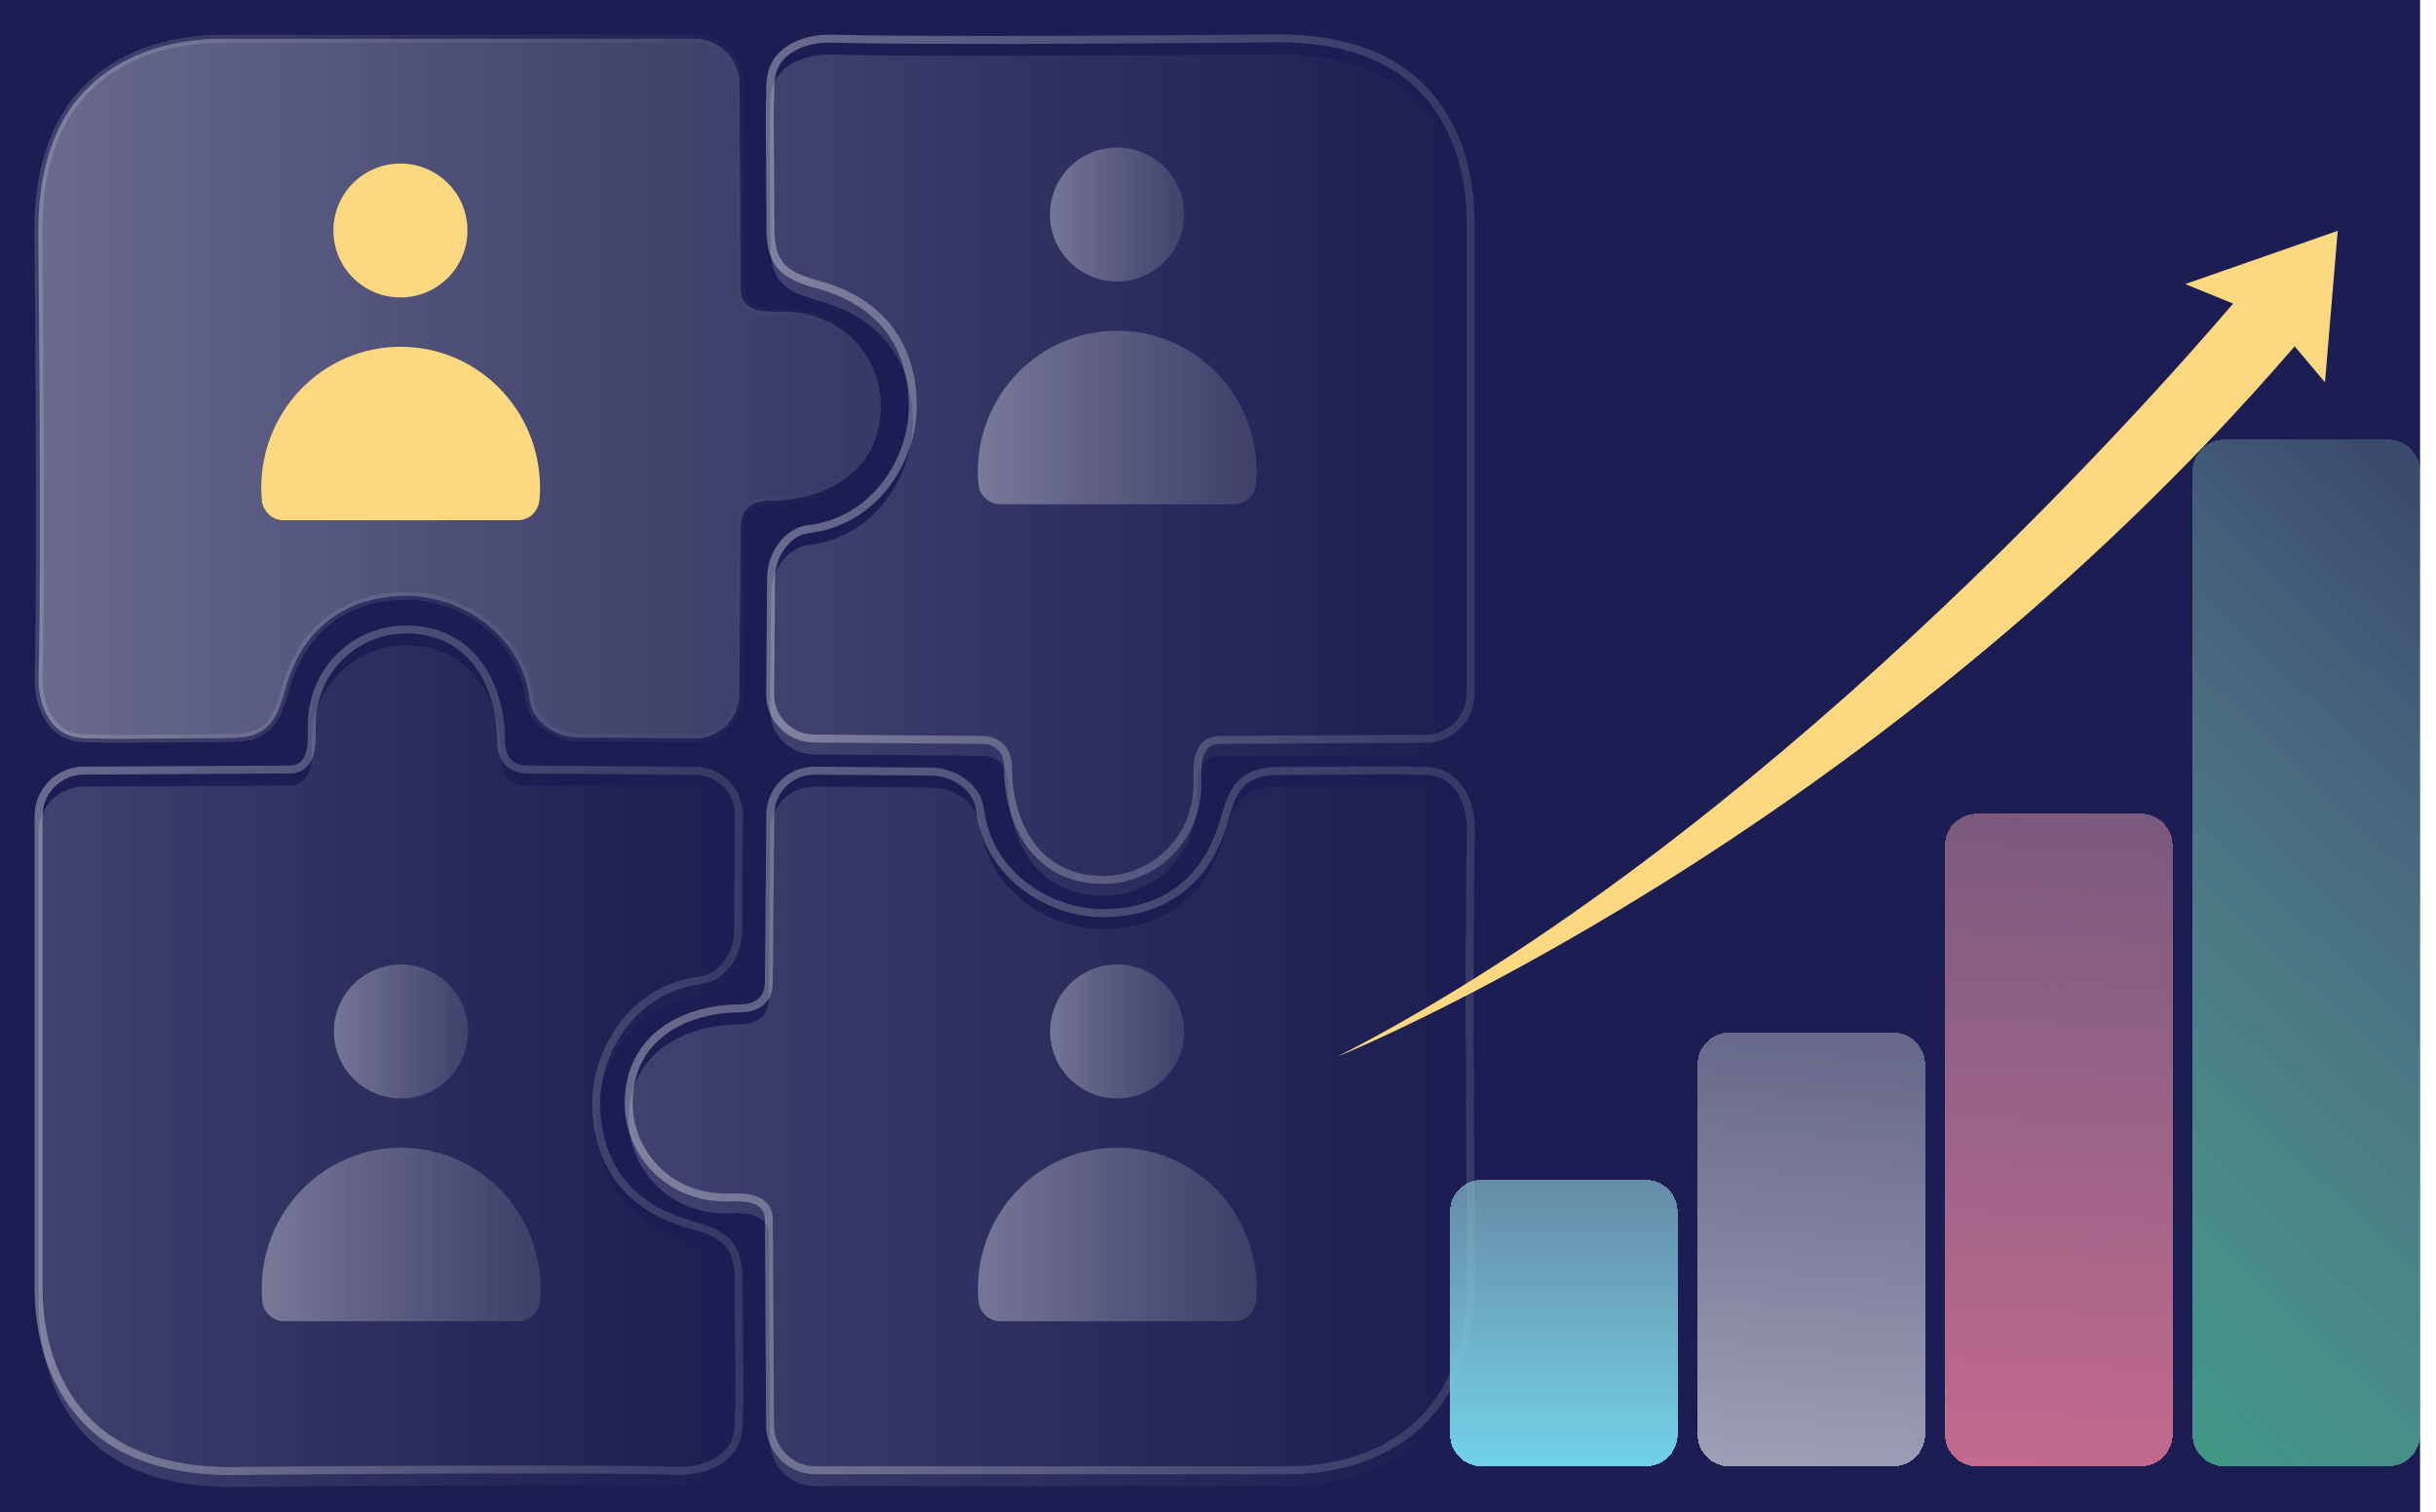
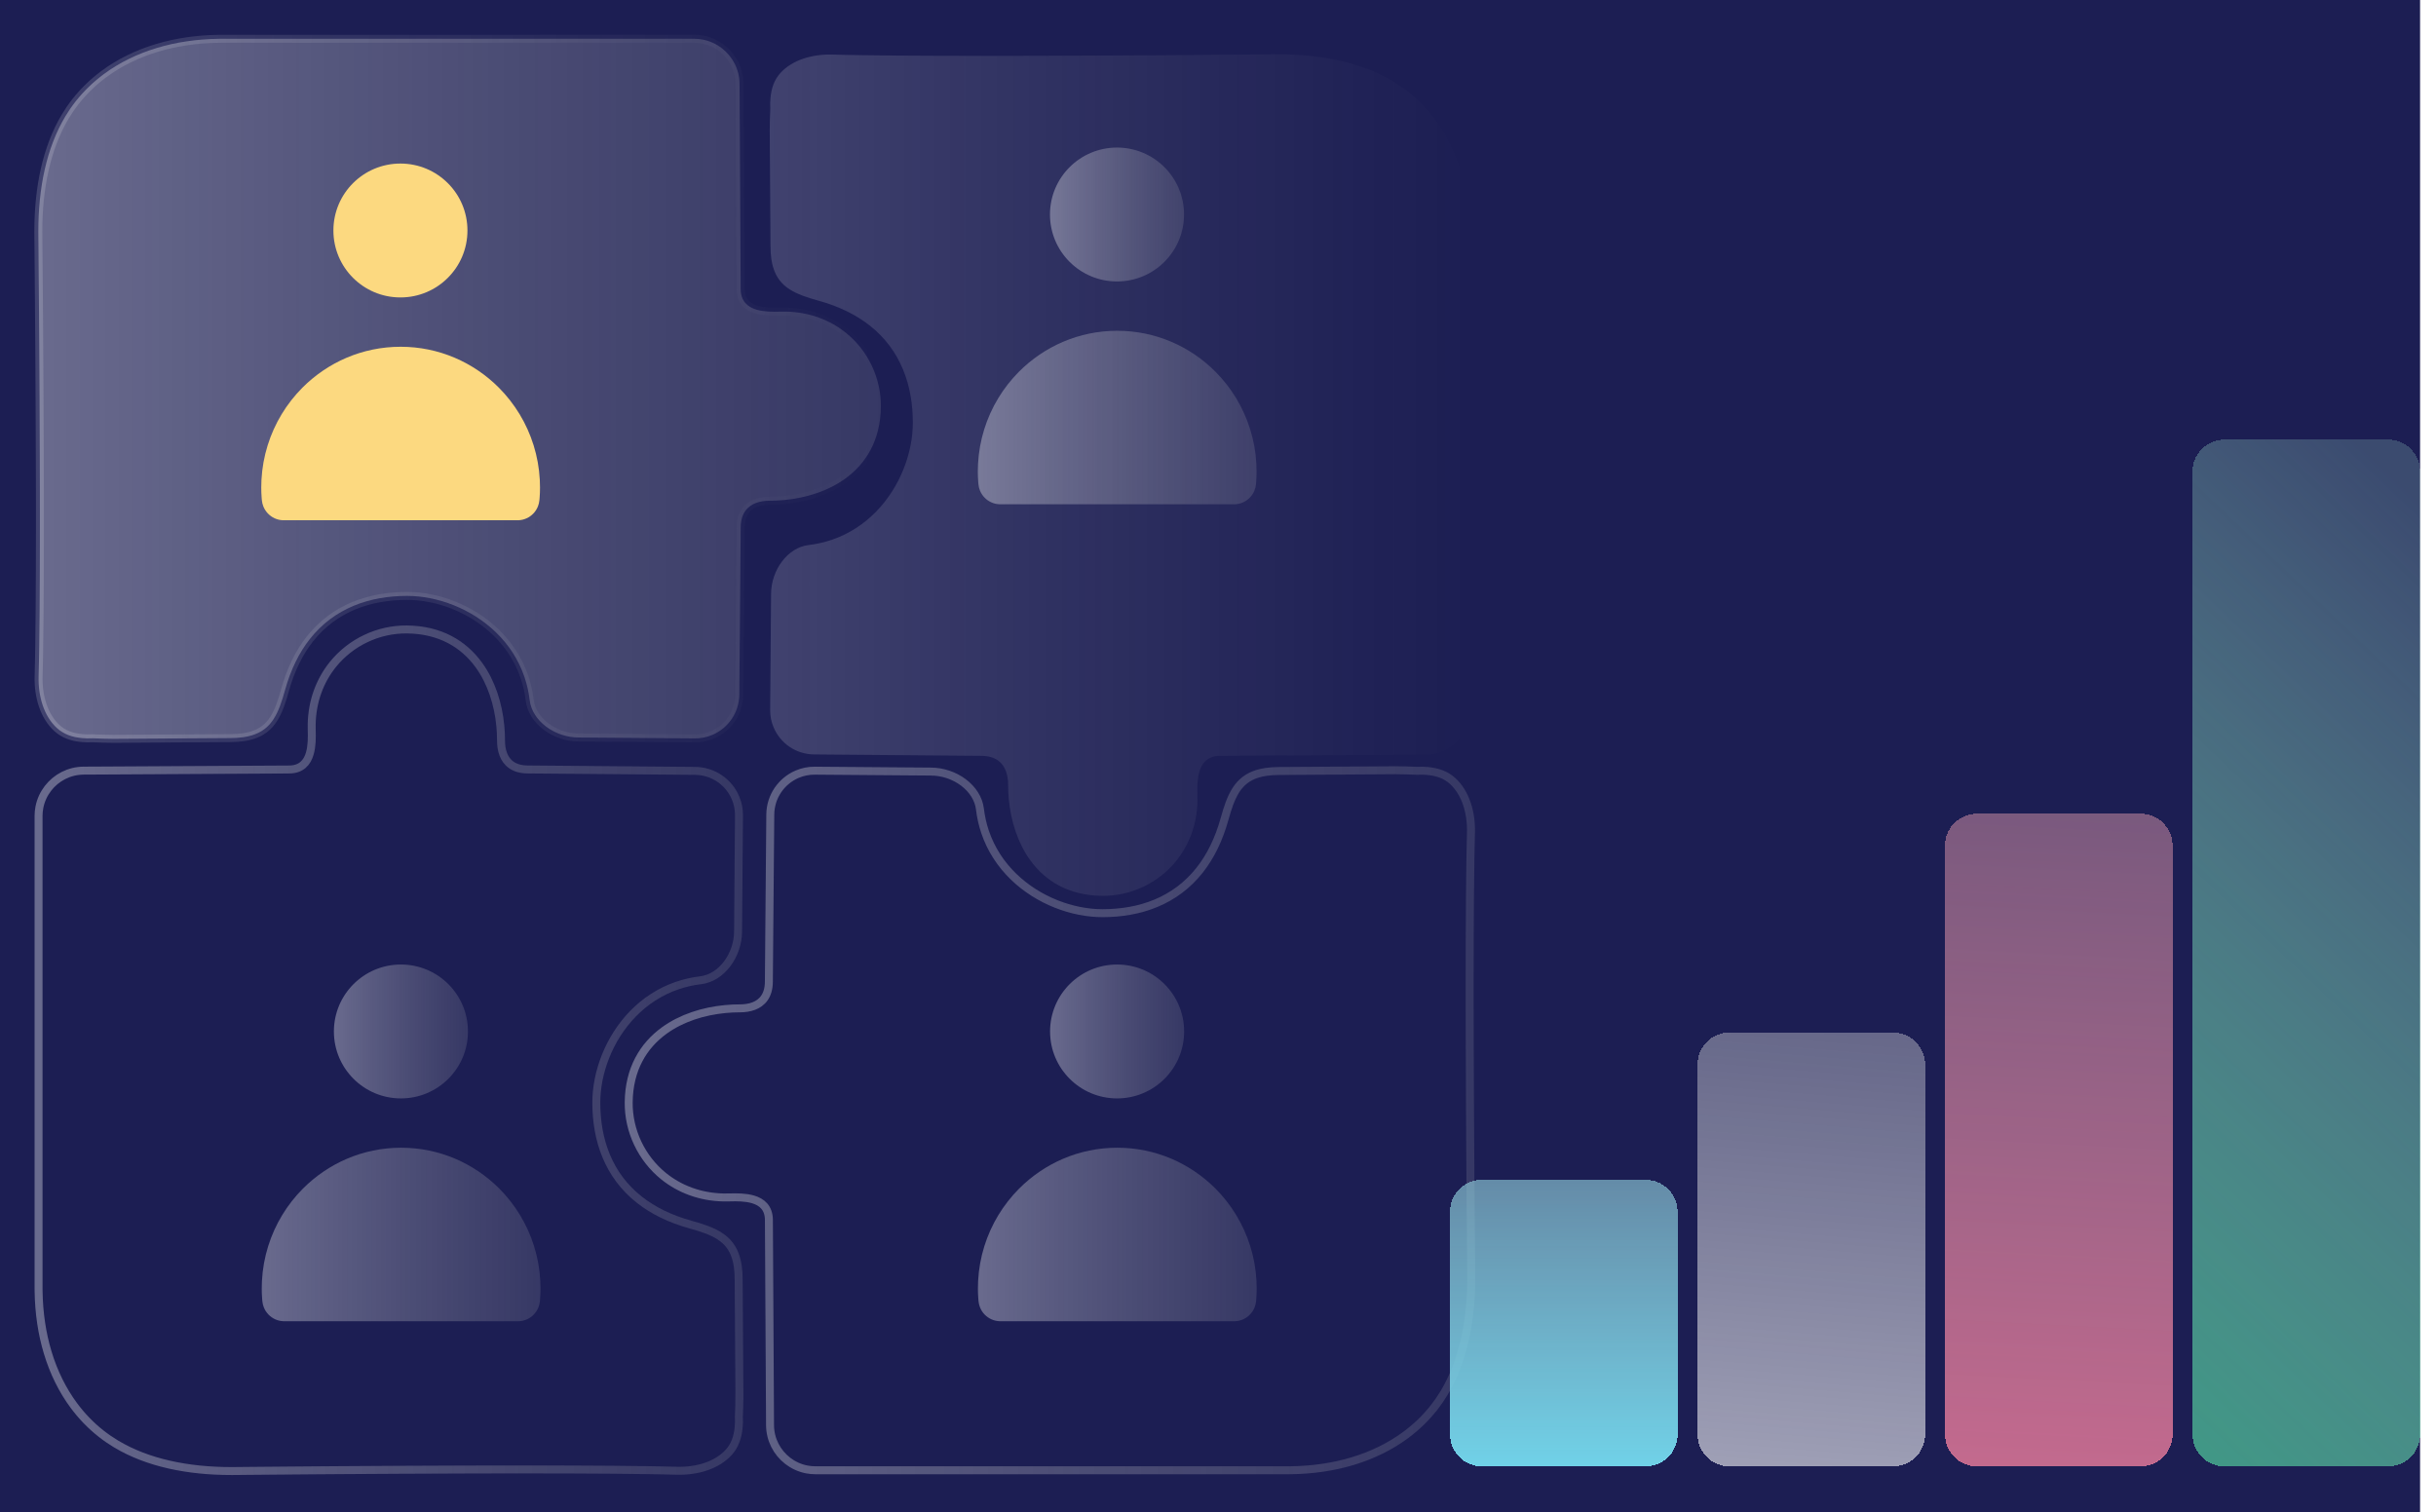
<svg xmlns="http://www.w3.org/2000/svg" width="612" height="380" viewBox="0 0 612 380" fill="none">
  <rect width="608" height="380" fill="#1C1E53" />
  <g style="mix-blend-mode:plus-lighter">
    <path d="M219.029 91.904C218.275 90.31 217.345 88.803 216.252 87.411C215.707 86.715 215.12 86.048 214.496 85.417C214.183 85.1 213.862 84.793 213.532 84.493C213.201 84.193 212.862 83.902 212.511 83.621C212.017 83.223 211.505 82.844 210.974 82.484C210.443 82.124 209.895 81.783 209.331 81.464C208.202 80.825 207.005 80.271 205.746 79.813C203.229 78.893 200.466 78.358 197.499 78.296C197.002 78.286 196.502 78.289 195.993 78.305C194.09 78.368 191.909 78.351 190.076 77.813C188.961 77.487 187.976 76.964 187.263 76.148C186.907 75.74 186.619 75.257 186.414 74.691C186.213 74.122 186.095 73.469 186.083 72.716C186.059 68.41 186.035 64.105 186.011 59.801C185.987 55.496 185.963 51.19 185.939 46.887C185.915 42.581 185.891 38.276 185.867 33.972C185.855 31.82 185.843 29.667 185.831 27.514C185.826 26.439 185.819 25.361 185.814 24.286C185.809 23.211 185.802 22.133 185.797 21.058C185.792 20.602 185.763 20.153 185.708 19.711C185.653 19.27 185.571 18.835 185.468 18.413C185.259 17.563 184.954 16.755 184.567 15.991C183.793 14.467 182.686 13.143 181.343 12.108C179.969 11.05 178.35 10.299 176.584 9.955C175.873 9.816 175.138 9.744 174.383 9.744H55.848C55.541 9.744 55.233 9.744 54.926 9.751C49.398 9.828 44.216 10.606 39.486 12.024C34.479 13.524 29.979 15.742 26.109 18.605C23.421 20.595 21.038 22.894 18.998 25.486C18.061 26.676 17.201 27.931 16.416 29.242C15.226 31.229 14.205 33.348 13.348 35.58C12.488 37.812 11.789 40.155 11.239 42.591C10.688 45.027 10.285 47.554 10.021 50.156C9.756 52.755 9.629 55.428 9.629 58.153C9.629 58.153 9.629 58.174 9.629 58.22C9.629 58.263 9.629 58.33 9.629 58.414C9.629 58.587 9.634 58.844 9.636 59.18C9.643 59.852 9.653 60.84 9.663 62.105C9.675 63.37 9.689 64.916 9.703 66.697C9.718 68.48 9.737 70.501 9.754 72.723C9.759 73.186 9.761 73.659 9.766 74.139C9.771 74.619 9.773 75.109 9.778 75.605C9.785 76.599 9.792 77.624 9.802 78.68C9.819 80.789 9.833 83.017 9.85 85.337C9.881 89.981 9.912 95.005 9.939 100.232C9.965 105.457 9.989 110.886 10.004 116.336C10.011 119.062 10.018 121.794 10.023 124.508C10.023 125.867 10.025 127.22 10.028 128.567C10.028 129.241 10.028 129.911 10.028 130.58C10.028 131.25 10.028 131.917 10.028 132.582C10.028 136.333 10.021 140.005 10.008 143.54C9.996 147.075 9.977 150.469 9.953 153.663C9.927 156.855 9.896 159.848 9.852 162.575C9.831 163.938 9.809 165.236 9.783 166.458C9.759 167.682 9.73 168.832 9.701 169.9C9.629 172.463 9.968 174.983 10.732 177.232C11.493 179.48 12.68 181.46 14.302 182.946C15.978 184.48 18.09 185.248 20.711 185.476C21.518 185.545 22.376 185.564 23.279 185.514C25.05 185.572 26.825 185.668 28.586 185.656C34.02 185.62 39.457 185.584 44.891 185.548C49.196 185.519 53.503 185.49 57.808 185.464C59.053 185.464 60.172 185.387 61.181 185.238C67.106 184.362 69.299 180.949 71.024 175.408C71.221 174.779 71.411 174.121 71.6 173.437C73.056 168.174 75.194 163.938 77.835 160.583C83.999 152.751 92.905 149.737 102.269 149.737C109.844 149.737 118.415 152.893 124.626 158.922C127.744 161.948 130.266 165.697 131.768 170.135C132.383 171.949 132.825 173.881 133.07 175.924C133.382 178.537 134.953 180.889 137.209 182.586C139.458 184.278 142.384 185.317 145.418 185.317C147.213 185.332 149.01 185.346 150.804 185.358C155.585 185.396 160.363 185.432 165.144 185.471C167.472 185.49 169.802 185.507 172.13 185.526C172.93 185.533 173.73 185.538 174.53 185.545C176.104 185.56 177.605 185.243 178.965 184.664C180.935 183.827 182.616 182.437 183.81 180.685C184.406 179.809 184.882 178.844 185.211 177.812C185.374 177.296 185.502 176.764 185.59 176.219C185.679 175.674 185.727 175.115 185.732 174.544C185.747 172.796 185.761 171.047 185.778 169.3C185.792 167.552 185.807 165.803 185.823 164.056C185.852 160.559 185.884 157.062 185.912 153.565C185.941 150.068 185.972 146.571 186.001 143.075C186.03 139.578 186.061 136.081 186.09 132.584C186.09 131.672 186.198 130.88 186.395 130.191C186.59 129.503 186.871 128.917 187.217 128.42C187.906 127.429 188.853 126.793 189.874 126.399C191.005 125.963 192.231 125.823 193.3 125.823C194.534 125.823 195.779 125.766 197.016 125.648C199.788 125.387 202.539 124.822 205.141 123.932C206.441 123.488 207.704 122.96 208.915 122.348C209.52 122.043 210.111 121.714 210.686 121.366C211.262 121.018 211.822 120.646 212.362 120.255C212.692 120.018 213.014 119.77 213.328 119.516C213.643 119.262 213.953 119 214.253 118.729C214.856 118.186 215.428 117.613 215.966 117.003C217.045 115.784 217.991 114.43 218.774 112.933C220.343 109.94 221.263 106.376 221.304 102.198C221.34 98.617 220.538 95.098 219.029 91.913V91.904Z" fill="url(#paint0_linear_1658_1217)" />
    <path d="M219.029 91.904C218.275 90.31 217.345 88.803 216.252 87.411C215.707 86.715 215.12 86.048 214.496 85.417C214.183 85.1 213.862 84.793 213.532 84.493C213.201 84.193 212.862 83.902 212.511 83.621C212.017 83.223 211.505 82.844 210.974 82.484C210.443 82.124 209.895 81.783 209.331 81.464C208.202 80.825 207.005 80.271 205.746 79.813C203.229 78.893 200.466 78.358 197.499 78.296C197.002 78.286 196.502 78.289 195.993 78.305C194.09 78.368 191.909 78.351 190.076 77.813C188.961 77.487 187.976 76.964 187.263 76.148C186.907 75.74 186.619 75.257 186.414 74.691C186.213 74.122 186.095 73.469 186.083 72.716C186.059 68.41 186.035 64.105 186.011 59.801C185.987 55.496 185.963 51.19 185.939 46.887C185.915 42.581 185.891 38.276 185.867 33.972C185.855 31.82 185.843 29.667 185.831 27.514C185.826 26.439 185.819 25.361 185.814 24.286C185.809 23.211 185.802 22.133 185.797 21.058C185.792 20.602 185.763 20.153 185.708 19.711C185.653 19.27 185.571 18.835 185.468 18.413C185.259 17.563 184.954 16.755 184.567 15.991C183.793 14.467 182.686 13.143 181.343 12.108C179.969 11.05 178.35 10.299 176.584 9.955C175.873 9.816 175.138 9.744 174.383 9.744H55.848C55.541 9.744 55.233 9.744 54.926 9.751C49.398 9.828 44.216 10.606 39.486 12.024C34.479 13.524 29.979 15.742 26.109 18.605C23.421 20.595 21.038 22.894 18.998 25.486C18.061 26.676 17.201 27.931 16.416 29.242C15.226 31.229 14.205 33.348 13.348 35.58C12.488 37.812 11.789 40.155 11.239 42.591C10.688 45.027 10.285 47.554 10.021 50.156C9.756 52.755 9.629 55.428 9.629 58.153C9.629 58.153 9.629 58.174 9.629 58.22C9.629 58.263 9.629 58.33 9.629 58.414C9.629 58.587 9.634 58.844 9.636 59.18C9.643 59.852 9.653 60.84 9.663 62.105C9.675 63.37 9.689 64.916 9.703 66.697C9.718 68.48 9.737 70.501 9.754 72.723C9.759 73.186 9.761 73.659 9.766 74.139C9.771 74.619 9.773 75.109 9.778 75.605C9.785 76.599 9.792 77.624 9.802 78.68C9.819 80.789 9.833 83.017 9.85 85.337C9.881 89.981 9.912 95.005 9.939 100.232C9.965 105.457 9.989 110.886 10.004 116.336C10.011 119.062 10.018 121.794 10.023 124.508C10.023 125.867 10.025 127.22 10.028 128.567C10.028 129.241 10.028 129.911 10.028 130.58C10.028 131.25 10.028 131.917 10.028 132.582C10.028 136.333 10.021 140.005 10.008 143.54C9.996 147.075 9.977 150.469 9.953 153.663C9.927 156.855 9.896 159.848 9.852 162.575C9.831 163.938 9.809 165.236 9.783 166.458C9.759 167.682 9.73 168.832 9.701 169.9C9.629 172.463 9.968 174.983 10.732 177.232C11.493 179.48 12.68 181.46 14.302 182.946C15.978 184.48 18.09 185.248 20.711 185.476C21.518 185.545 22.376 185.564 23.279 185.514C25.05 185.572 26.825 185.668 28.586 185.656C34.02 185.62 39.457 185.584 44.891 185.548C49.196 185.519 53.503 185.49 57.808 185.464C59.053 185.464 60.172 185.387 61.181 185.238C67.106 184.362 69.299 180.949 71.024 175.408C71.221 174.779 71.411 174.121 71.6 173.437C73.056 168.174 75.194 163.938 77.835 160.583C83.999 152.751 92.905 149.737 102.269 149.737C109.844 149.737 118.415 152.893 124.626 158.922C127.744 161.948 130.266 165.697 131.768 170.135C132.383 171.949 132.825 173.881 133.07 175.924C133.382 178.537 134.953 180.889 137.209 182.586C139.458 184.278 142.384 185.317 145.418 185.317C147.213 185.332 149.01 185.346 150.804 185.358C155.585 185.396 160.363 185.432 165.144 185.471C167.472 185.49 169.802 185.507 172.13 185.526C172.93 185.533 173.73 185.538 174.53 185.545C176.104 185.56 177.605 185.243 178.965 184.664C180.935 183.827 182.616 182.437 183.81 180.685C184.406 179.809 184.882 178.844 185.211 177.812C185.374 177.296 185.502 176.764 185.59 176.219C185.679 175.674 185.727 175.115 185.732 174.544C185.747 172.796 185.761 171.047 185.778 169.3C185.792 167.552 185.807 165.803 185.823 164.056C185.852 160.559 185.884 157.062 185.912 153.565C185.941 150.068 185.972 146.571 186.001 143.075C186.03 139.578 186.061 136.081 186.09 132.584C186.09 131.672 186.198 130.88 186.395 130.191C186.59 129.503 186.871 128.917 187.217 128.42C187.906 127.429 188.853 126.793 189.874 126.399C191.005 125.963 192.231 125.823 193.3 125.823C194.534 125.823 195.779 125.766 197.016 125.648C199.788 125.387 202.539 124.822 205.141 123.932C206.441 123.488 207.704 122.96 208.915 122.348C209.52 122.043 210.111 121.714 210.686 121.366C211.262 121.018 211.822 120.646 212.362 120.255C212.692 120.018 213.014 119.77 213.328 119.516C213.643 119.262 213.953 119 214.253 118.729C214.856 118.186 215.428 117.613 215.966 117.003C217.045 115.784 217.991 114.43 218.774 112.933C220.343 109.94 221.263 106.376 221.304 102.198C221.34 98.617 220.538 95.098 219.029 91.913V91.904Z" stroke="url(#paint1_linear_1658_1217)" stroke-width="2" stroke-miterlimit="10" />
  </g>
  <g filter="url(#filter0_d_1658_1217)">
    <path d="M67.345 125.066C68.289 126.036 69.581 126.653 71.004 126.722C71.093 126.727 71.181 126.73 71.27 126.73H130.037C130.126 126.73 130.215 126.73 130.304 126.722C131.726 126.653 133.018 126.036 133.963 125.066C134.462 124.555 134.863 123.946 135.137 123.264C135.332 122.779 135.462 122.258 135.514 121.714C135.536 121.502 135.553 121.289 135.57 121.077C135.635 120.237 135.668 119.385 135.668 118.529C135.668 117.881 135.651 117.235 135.618 116.594C135.538 115.087 135.363 113.606 135.104 112.157C134.842 110.707 134.493 109.286 134.063 107.904C133.633 106.519 133.119 105.17 132.531 103.862C131.942 102.557 131.277 101.292 130.542 100.077C129.806 98.863 128.999 97.694 128.13 96.583C127.695 96.026 127.243 95.484 126.775 94.956C126.309 94.428 125.826 93.912 125.328 93.412C124.538 92.618 123.709 91.862 122.844 91.147C121.982 90.432 121.083 89.757 120.154 89.126C118.297 87.864 116.312 86.776 114.225 85.888C112.137 85.001 109.948 84.312 107.678 83.844C105.408 83.376 103.058 83.131 100.651 83.131C98.244 83.131 95.895 83.376 93.624 83.844C91.354 84.312 89.163 85.001 87.078 85.888C84.99 86.776 83.006 87.864 81.149 89.126C80.219 89.757 79.323 90.432 78.461 91.147C77.598 91.862 76.769 92.618 75.977 93.412C75.479 93.912 74.996 94.425 74.53 94.956C74.064 95.484 73.613 96.026 73.175 96.583C72.303 97.697 71.499 98.863 70.763 100.077C70.028 101.292 69.363 102.557 68.774 103.862C68.186 105.168 67.671 106.517 67.242 107.904C66.811 109.286 66.463 110.707 66.201 112.157C65.939 113.606 65.766 115.089 65.687 116.594C65.653 117.235 65.637 117.881 65.637 118.529C65.637 119.388 65.67 120.237 65.735 121.077C65.752 121.291 65.771 121.502 65.79 121.714C65.843 122.258 65.973 122.779 66.168 123.264C66.442 123.943 66.843 124.553 67.342 125.066H67.345Z" fill="#FCD980" />
  </g>
  <g filter="url(#filter1_d_1658_1217)">
    <path d="M88.691 65.814C89.453 66.575 90.289 67.264 91.183 67.869C92.079 68.474 93.035 68.994 94.044 69.419C95.05 69.844 96.11 70.175 97.205 70.398C98.301 70.621 99.437 70.739 100.6 70.739C101.763 70.739 102.897 70.621 103.994 70.398C105.09 70.175 106.149 69.844 107.156 69.419C108.163 68.994 109.121 68.474 110.017 67.869C110.913 67.264 111.747 66.575 112.508 65.814C113.27 65.053 113.959 64.218 114.565 63.325C115.17 62.43 115.692 61.475 116.117 60.467C116.542 59.461 116.874 58.405 117.097 57.309C117.32 56.214 117.438 55.079 117.438 53.917C117.438 52.756 117.32 51.623 117.097 50.526C116.874 49.432 116.542 48.373 116.117 47.368C115.692 46.362 115.17 45.405 114.565 44.509C113.959 43.614 113.27 42.781 112.508 42.02C111.747 41.26 110.913 40.571 110.017 39.966C109.121 39.361 108.165 38.84 107.156 38.416C106.149 37.991 105.092 37.66 103.994 37.437C102.899 37.213 101.763 37.096 100.6 37.096C99.437 37.096 98.303 37.213 97.205 37.437C96.11 37.66 95.05 37.991 94.044 38.416C93.037 38.84 92.079 39.361 91.183 39.966C90.287 40.571 89.453 41.26 88.691 42.02C87.93 42.781 87.24 43.617 86.635 44.509C86.03 45.405 85.508 46.36 85.083 47.368C84.658 48.373 84.326 49.432 84.103 50.526C83.879 51.621 83.762 52.756 83.762 53.917C83.762 55.079 83.879 56.212 84.103 57.309C84.326 58.403 84.658 59.461 85.083 60.467C85.508 61.473 86.03 62.43 86.635 63.325C87.24 64.221 87.93 65.053 88.691 65.814Z" fill="#FCD980" />
  </g>
  <g style="mix-blend-mode:plus-lighter">
    <g filter="url(#filter2_i_1658_1217)">
-       <path d="M369.626 320.976C369.626 320.933 369.626 320.866 369.626 320.782C369.626 320.609 369.621 320.352 369.618 320.016C369.611 319.344 369.602 318.355 369.59 317.09C369.577 315.826 369.563 314.28 369.549 312.499C369.534 310.716 369.515 308.695 369.498 306.473C369.493 306.01 369.491 305.537 369.486 305.057C369.481 304.577 369.479 304.087 369.474 303.59C369.467 302.597 369.46 301.572 369.45 300.516C369.433 298.406 369.419 296.179 369.402 293.858C369.371 289.214 369.34 284.191 369.313 278.964C369.287 273.739 369.263 268.31 369.248 262.86C369.241 260.133 369.234 257.402 369.229 254.688C369.229 253.329 369.227 251.976 369.224 250.629C369.224 249.955 369.224 249.285 369.224 248.616C369.224 247.946 369.224 247.279 369.224 246.614C369.224 242.863 369.232 239.191 369.244 235.656C369.256 232.12 369.275 228.727 369.301 225.532C369.328 222.34 369.359 219.347 369.402 216.621C369.424 215.258 369.445 213.959 369.472 212.738C369.496 211.514 369.525 210.364 369.553 209.296C369.626 206.733 369.287 204.213 368.523 201.964C367.761 199.715 366.575 197.735 364.953 196.25C363.276 194.716 361.164 193.948 358.543 193.72C357.736 193.65 356.879 193.631 355.975 193.682C354.205 193.624 352.429 193.528 350.668 193.54C345.234 193.576 339.798 193.612 334.364 193.648C330.059 193.677 325.751 193.706 321.446 193.732C320.202 193.732 319.082 193.809 318.073 193.958C312.149 194.834 309.955 198.247 308.231 203.788C308.034 204.417 307.844 205.075 307.654 205.759C306.198 211.022 304.06 215.258 301.42 218.613C295.255 226.444 286.35 229.459 276.985 229.459C269.411 229.459 260.839 226.303 254.629 220.274C251.511 217.247 248.988 213.499 247.487 209.061C246.872 207.247 246.43 205.315 246.185 203.272C245.872 200.659 244.301 198.307 242.045 196.61C239.797 194.918 236.871 193.878 233.836 193.878C232.042 193.864 230.245 193.85 228.45 193.838C223.67 193.799 218.891 193.763 214.111 193.725C211.783 193.706 209.452 193.689 207.124 193.67C206.324 193.662 205.525 193.658 204.725 193.65C203.151 193.636 201.649 193.953 200.29 194.531C198.32 195.369 196.638 196.759 195.444 198.511C194.848 199.387 194.373 200.351 194.044 201.383C193.88 201.899 193.753 202.432 193.664 202.977C193.575 203.522 193.527 204.081 193.522 204.652C193.508 206.399 193.493 208.149 193.477 209.896C193.462 211.643 193.448 213.393 193.431 215.14C193.402 218.637 193.371 222.134 193.342 225.631C193.313 229.128 193.282 232.624 193.253 236.121C193.224 239.618 193.193 243.115 193.164 246.612C193.164 247.524 193.056 248.316 192.859 249.004C192.665 249.693 192.384 250.279 192.038 250.776C191.348 251.767 190.402 252.403 189.381 252.796C188.249 253.233 187.024 253.372 185.955 253.372C184.72 253.372 183.476 253.43 182.238 253.548C179.466 253.809 176.715 254.373 174.114 255.261C172.814 255.705 171.55 256.233 170.339 256.845C169.734 257.15 169.143 257.479 168.569 257.827C167.992 258.175 167.433 258.547 166.892 258.938C166.563 259.176 166.241 259.423 165.926 259.677C165.612 259.932 165.302 260.193 165.001 260.465C164.398 261.007 163.827 261.581 163.288 262.19C162.21 263.409 161.263 264.763 160.48 266.261C158.911 269.253 157.991 272.817 157.95 276.996C157.914 280.577 158.717 284.095 160.225 287.28C160.98 288.873 161.909 290.381 163.003 291.773C163.548 292.469 164.134 293.136 164.759 293.77C165.071 294.086 165.393 294.394 165.722 294.694C166.054 294.994 166.392 295.284 166.743 295.565C167.238 295.963 167.75 296.342 168.281 296.702C168.811 297.062 169.359 297.403 169.924 297.722C171.053 298.361 172.249 298.915 173.508 299.376C176.026 300.295 178.789 300.83 181.755 300.893C182.253 300.902 182.752 300.9 183.262 300.883C185.164 300.821 187.346 300.838 189.179 301.375C190.293 301.702 191.278 302.225 191.992 303.041C192.348 303.449 192.636 303.931 192.84 304.498C193.042 305.066 193.16 305.719 193.172 306.473C193.196 310.778 193.22 315.084 193.244 319.387C193.268 323.693 193.292 327.999 193.316 332.302C193.34 336.607 193.364 340.913 193.388 345.216C193.4 347.369 193.412 349.522 193.424 351.675C193.429 352.75 193.436 353.828 193.441 354.903C193.445 355.978 193.453 357.056 193.457 358.131C193.462 358.587 193.491 359.036 193.546 359.477C193.602 359.919 193.683 360.353 193.787 360.776C193.996 361.625 194.301 362.434 194.687 363.197C195.461 364.721 196.568 366.046 197.911 367.08C199.286 368.139 200.905 368.89 202.67 369.233C203.382 369.372 204.117 369.444 204.871 369.444H276.99C287.501 369.444 298.011 369.444 308.519 369.444H323.409C323.716 369.444 324.026 369.444 324.331 369.437C329.859 369.36 335.041 368.583 339.771 367.164C344.778 365.664 349.277 363.447 353.148 360.584C355.836 358.594 358.219 356.295 360.259 353.703C361.196 352.512 362.056 351.257 362.841 349.947C364.03 347.959 365.051 345.84 365.909 343.608C366.769 341.376 367.468 339.034 368.018 336.598C368.568 334.162 368.972 331.635 369.236 329.033C369.501 326.434 369.628 323.76 369.628 321.036C369.628 321.036 369.628 321.015 369.628 320.971L369.626 320.976Z" fill="url(#paint2_linear_1658_1217)" />
-     </g>
+       </g>
    <path d="M369.626 320.976C369.626 320.933 369.626 320.866 369.626 320.782C369.626 320.609 369.621 320.352 369.618 320.016C369.611 319.344 369.602 318.355 369.59 317.09C369.577 315.826 369.563 314.28 369.549 312.499C369.534 310.716 369.515 308.695 369.498 306.473C369.493 306.01 369.491 305.537 369.486 305.057C369.481 304.577 369.479 304.087 369.474 303.59C369.467 302.597 369.46 301.572 369.45 300.516C369.433 298.406 369.419 296.179 369.402 293.858C369.371 289.214 369.34 284.191 369.313 278.964C369.287 273.739 369.263 268.31 369.248 262.86C369.241 260.133 369.234 257.402 369.229 254.688C369.229 253.329 369.227 251.976 369.224 250.629C369.224 249.955 369.224 249.285 369.224 248.616C369.224 247.946 369.224 247.279 369.224 246.614C369.224 242.863 369.232 239.191 369.244 235.656C369.256 232.12 369.275 228.727 369.301 225.532C369.328 222.34 369.359 219.347 369.402 216.621C369.424 215.258 369.445 213.959 369.472 212.738C369.496 211.514 369.525 210.364 369.553 209.296C369.626 206.733 369.287 204.213 368.523 201.964C367.761 199.715 366.575 197.735 364.953 196.25C363.276 194.716 361.164 193.948 358.543 193.72C357.736 193.65 356.879 193.631 355.975 193.682C354.205 193.624 352.429 193.528 350.668 193.54C345.234 193.576 339.798 193.612 334.364 193.648C330.059 193.677 325.751 193.706 321.446 193.732C320.202 193.732 319.082 193.809 318.073 193.958C312.149 194.834 309.955 198.247 308.231 203.788C308.034 204.417 307.844 205.075 307.654 205.759C306.198 211.022 304.06 215.258 301.42 218.613C295.255 226.444 286.35 229.459 276.985 229.459C269.411 229.459 260.839 226.303 254.629 220.274C251.511 217.247 248.988 213.499 247.487 209.061C246.872 207.247 246.43 205.315 246.185 203.272C245.872 200.659 244.301 198.307 242.045 196.61C239.797 194.918 236.871 193.878 233.836 193.878C232.042 193.864 230.245 193.85 228.45 193.838C223.67 193.799 218.891 193.763 214.111 193.725C211.783 193.706 209.452 193.689 207.124 193.67C206.324 193.662 205.525 193.658 204.725 193.65C203.151 193.636 201.649 193.953 200.29 194.531C198.32 195.369 196.638 196.759 195.444 198.511C194.848 199.387 194.373 200.351 194.044 201.383C193.88 201.899 193.753 202.432 193.664 202.977C193.575 203.522 193.527 204.081 193.522 204.652C193.508 206.399 193.493 208.149 193.477 209.896C193.462 211.643 193.448 213.393 193.431 215.14C193.402 218.637 193.371 222.134 193.342 225.631C193.313 229.128 193.282 232.624 193.253 236.121C193.224 239.618 193.193 243.115 193.164 246.612C193.164 247.524 193.056 248.316 192.859 249.004C192.665 249.693 192.384 250.279 192.038 250.776C191.348 251.767 190.402 252.403 189.381 252.796C188.249 253.233 187.024 253.372 185.955 253.372C184.72 253.372 183.476 253.43 182.238 253.548C179.466 253.809 176.715 254.373 174.114 255.261C172.814 255.705 171.55 256.233 170.339 256.845C169.734 257.15 169.143 257.479 168.569 257.827C167.992 258.175 167.433 258.547 166.892 258.938C166.563 259.176 166.241 259.423 165.926 259.677C165.612 259.932 165.302 260.193 165.001 260.465C164.398 261.007 163.827 261.581 163.288 262.19C162.21 263.409 161.263 264.763 160.48 266.261C158.911 269.253 157.991 272.817 157.95 276.996C157.914 280.577 158.717 284.095 160.225 287.28C160.98 288.873 161.909 290.381 163.003 291.773C163.548 292.469 164.134 293.136 164.759 293.77C165.071 294.086 165.393 294.394 165.722 294.694C166.054 294.994 166.392 295.284 166.743 295.565C167.238 295.963 167.75 296.342 168.281 296.702C168.811 297.062 169.359 297.403 169.924 297.722C171.053 298.361 172.249 298.915 173.508 299.376C176.026 300.295 178.789 300.83 181.755 300.893C182.253 300.902 182.752 300.9 183.262 300.883C185.164 300.821 187.346 300.838 189.179 301.375C190.293 301.702 191.278 302.225 191.992 303.041C192.348 303.449 192.636 303.931 192.84 304.498C193.042 305.066 193.16 305.719 193.172 306.473C193.196 310.778 193.22 315.084 193.244 319.387C193.268 323.693 193.292 327.999 193.316 332.302C193.34 336.607 193.364 340.913 193.388 345.216C193.4 347.369 193.412 349.522 193.424 351.675C193.429 352.75 193.436 353.828 193.441 354.903C193.445 355.978 193.453 357.056 193.457 358.131C193.462 358.587 193.491 359.036 193.546 359.477C193.602 359.919 193.683 360.353 193.787 360.776C193.996 361.625 194.301 362.434 194.687 363.197C195.461 364.721 196.568 366.046 197.911 367.08C199.286 368.139 200.905 368.89 202.67 369.233C203.382 369.372 204.117 369.444 204.871 369.444H276.99C287.501 369.444 298.011 369.444 308.519 369.444H323.409C323.716 369.444 324.026 369.444 324.331 369.437C329.859 369.36 335.041 368.583 339.771 367.164C344.778 365.664 349.277 363.447 353.148 360.584C355.836 358.594 358.219 356.295 360.259 353.703C361.196 352.512 362.056 351.257 362.841 349.947C364.03 347.959 365.051 345.84 365.909 343.608C366.769 341.376 367.468 339.034 368.018 336.598C368.568 334.162 368.972 331.635 369.236 329.033C369.501 326.434 369.628 323.76 369.628 321.036C369.628 321.036 369.628 321.015 369.628 320.971L369.626 320.976Z" stroke="url(#paint3_linear_1658_1217)" stroke-width="2" stroke-miterlimit="10" />
  </g>
  <g style="mix-blend-mode:plus-lighter">
    <path d="M247.394 330.332C248.338 331.302 249.631 331.919 251.053 331.988C251.142 331.993 251.231 331.996 251.32 331.996H310.086C310.175 331.996 310.264 331.996 310.353 331.988C311.775 331.919 313.068 331.302 314.012 330.332C314.511 329.821 314.913 329.212 315.187 328.53C315.381 328.045 315.511 327.524 315.564 326.98C315.585 326.768 315.602 326.555 315.619 326.341C315.684 325.501 315.717 324.649 315.717 323.792C315.717 323.144 315.701 322.499 315.667 321.858C315.588 320.351 315.412 318.87 315.153 317.42C314.891 315.971 314.543 314.55 314.113 313.167C313.683 311.783 313.169 310.434 312.58 309.126C311.991 307.82 311.326 306.555 310.591 305.341C309.856 304.127 309.048 302.958 308.179 301.847C307.744 301.29 307.292 300.747 306.824 300.219C306.358 299.691 305.875 299.175 305.378 298.676C304.587 297.882 303.758 297.126 302.894 296.411C302.031 295.695 301.133 295.021 300.203 294.39C298.346 293.127 296.362 292.04 294.274 291.152C292.186 290.264 289.998 289.575 287.727 289.107C285.457 288.639 283.108 288.395 280.701 288.395C278.293 288.395 275.944 288.639 273.674 289.107C271.403 289.575 269.212 290.264 267.127 291.152C265.042 292.04 263.055 293.127 261.198 294.39C260.268 295.021 259.372 295.695 258.51 296.411C257.647 297.126 256.819 297.882 256.026 298.676C255.529 299.175 255.046 299.689 254.58 300.219C254.114 300.747 253.659 301.29 253.225 301.847C252.353 302.96 251.548 304.127 250.81 305.341C250.075 306.555 249.41 307.82 248.821 309.126C248.233 310.431 247.718 311.78 247.288 313.167C246.858 314.55 246.51 315.971 246.248 317.42C245.986 318.87 245.813 320.353 245.734 321.858C245.7 322.499 245.684 323.144 245.684 323.792C245.684 324.652 245.717 325.501 245.782 326.341C245.799 326.555 245.818 326.766 245.837 326.98C245.89 327.524 246.02 328.045 246.215 328.53C246.488 329.209 246.89 329.819 247.389 330.332H247.394Z" fill="url(#paint4_linear_1658_1217)" />
  </g>
  <g style="mix-blend-mode:plus-lighter">
    <path d="M268.742 271.078C269.504 271.839 270.34 272.528 271.233 273.132C272.13 273.737 273.086 274.258 274.095 274.683C275.101 275.108 276.161 275.439 277.256 275.662C278.352 275.885 279.488 276.003 280.651 276.003C281.813 276.003 282.947 275.885 284.045 275.662C285.141 275.439 286.2 275.108 287.207 274.683C288.213 274.258 289.172 273.737 290.068 273.132C290.964 272.528 291.798 271.839 292.559 271.078C293.321 270.317 294.01 269.482 294.616 268.589C295.221 267.694 295.742 266.739 296.168 265.731C296.593 264.725 296.924 263.667 297.148 262.572C297.371 261.478 297.489 260.343 297.489 259.181C297.489 258.019 297.371 256.887 297.148 255.79C296.924 254.695 296.593 253.637 296.168 252.631C295.742 251.626 295.221 250.668 294.616 249.773C294.01 248.878 293.321 248.045 292.559 247.284C291.798 246.523 290.962 245.835 290.068 245.23C289.172 244.625 288.216 244.104 287.207 243.679C286.2 243.255 285.141 242.923 284.045 242.7C282.95 242.477 281.813 242.359 280.651 242.359C279.488 242.359 278.354 242.477 277.256 242.7C276.161 242.923 275.101 243.255 274.095 243.679C273.088 244.104 272.13 244.625 271.233 245.23C270.337 245.835 269.504 246.523 268.742 247.284C267.981 248.045 267.291 248.88 266.686 249.773C266.08 250.668 265.559 251.623 265.134 252.631C264.709 253.637 264.377 254.695 264.154 255.79C263.93 256.884 263.812 258.019 263.812 259.181C263.812 260.343 263.93 261.476 264.154 262.572C264.377 263.667 264.709 264.725 265.134 265.731C265.559 266.736 266.08 267.694 266.686 268.589C267.291 269.484 267.981 270.317 268.742 271.078Z" fill="url(#paint5_linear_1658_1217)" />
  </g>
  <g style="mix-blend-mode:plus-lighter">
    <g filter="url(#filter3_i_1658_1217)">
-       <path d="M185.767 350.696C185.731 345.268 185.695 339.839 185.659 334.408C185.63 330.107 185.601 325.803 185.575 321.503C185.575 320.259 185.498 319.141 185.349 318.133C184.472 312.215 181.056 310.023 175.509 308.3C174.879 308.103 174.221 307.914 173.536 307.724C168.268 306.27 164.028 304.136 160.669 301.496C152.83 295.338 149.813 286.441 149.813 277.086C149.813 269.518 152.972 260.955 159.007 254.751C162.036 251.636 165.789 249.116 170.231 247.616C172.047 247.001 173.981 246.56 176.025 246.315C178.641 246.003 180.996 244.433 182.694 242.18C184.388 239.933 185.428 237.01 185.428 233.979C185.442 232.186 185.457 230.391 185.469 228.598C185.507 223.822 185.543 219.048 185.582 214.272C185.601 211.947 185.618 209.619 185.637 207.293C185.644 206.494 185.649 205.695 185.656 204.895C185.671 203.323 185.354 201.823 184.775 200.465C183.936 198.497 182.545 196.817 180.791 195.624C179.915 195.029 178.949 194.554 177.916 194.225C177.399 194.062 176.866 193.935 176.321 193.846C175.775 193.757 175.216 193.709 174.644 193.704C172.895 193.69 171.144 193.675 169.395 193.659C167.646 193.644 165.894 193.63 164.145 193.613C160.645 193.584 157.145 193.553 153.645 193.524C150.144 193.495 146.644 193.464 143.144 193.435C139.644 193.407 136.143 193.375 132.643 193.347C131.73 193.347 130.937 193.239 130.248 193.042C129.559 192.845 128.972 192.567 128.475 192.221C127.483 191.532 126.846 190.587 126.452 189.567C126.015 188.436 125.876 187.212 125.876 186.144C125.876 184.911 125.818 183.667 125.7 182.431C125.438 179.662 124.874 176.914 123.983 174.314C123.538 173.016 123.01 171.754 122.397 170.544C122.092 169.939 121.763 169.349 121.414 168.775C121.066 168.199 120.694 167.64 120.302 167.1C120.064 166.771 119.817 166.45 119.562 166.135C119.308 165.821 119.046 165.511 118.774 165.211C118.231 164.609 117.657 164.038 117.047 163.5C115.827 162.422 114.472 161.477 112.973 160.694C109.977 159.127 106.409 158.208 102.227 158.167C98.642 158.131 95.121 158.933 91.933 160.44C90.337 161.194 88.829 162.122 87.435 163.214C86.739 163.759 86.071 164.345 85.437 164.969C85.12 165.281 84.812 165.602 84.512 165.931C84.211 166.262 83.921 166.601 83.64 166.951C83.241 167.446 82.861 167.957 82.501 168.487C82.141 169.018 81.799 169.565 81.48 170.129C80.841 171.257 80.286 172.452 79.825 173.71C78.905 176.225 78.369 178.985 78.306 181.949C78.297 182.446 78.299 182.945 78.316 183.454C78.378 185.355 78.362 187.534 77.823 189.365C77.497 190.479 76.973 191.463 76.156 192.175C75.748 192.531 75.265 192.819 74.698 193.023C74.131 193.227 73.475 193.342 72.721 193.354C68.411 193.378 64.101 193.402 59.794 193.426C55.484 193.45 51.174 193.474 46.867 193.498C42.557 193.522 38.247 193.546 33.939 193.57C31.785 193.582 29.63 193.594 27.475 193.606C26.398 193.613 25.32 193.618 24.244 193.623C23.167 193.627 22.088 193.635 21.012 193.639C20.556 193.644 20.107 193.673 19.665 193.728C19.223 193.783 18.788 193.865 18.365 193.968C17.514 194.177 16.705 194.482 15.941 194.868C14.415 195.641 13.089 196.747 12.054 198.089C10.994 199.462 10.242 201.079 9.899 202.843C9.76 203.554 9.688 204.288 9.688 205.042V323.463C9.688 323.771 9.688 324.08 9.695 324.385C9.772 329.907 10.55 335.084 11.97 339.81C13.471 344.809 15.691 349.307 18.557 353.173C20.549 355.859 22.85 358.24 25.445 360.277C26.636 361.213 27.893 362.072 29.204 362.857C31.194 364.045 33.315 365.065 35.549 365.922C37.783 366.781 40.128 367.48 42.566 368.029C45.005 368.579 47.534 368.982 50.139 369.246C52.74 369.51 55.417 369.637 58.143 369.637C58.143 369.637 58.165 369.637 58.208 369.637C58.251 369.637 58.316 369.637 58.403 369.637C58.576 369.637 58.833 369.633 59.169 369.63C59.842 369.623 60.831 369.613 62.098 369.601C63.364 369.589 64.911 369.575 66.693 369.561C68.476 369.546 70.501 369.527 72.726 369.51C73.189 369.505 73.663 369.503 74.143 369.498C74.624 369.493 75.114 369.491 75.611 369.486C76.606 369.479 77.631 369.472 78.688 369.462C80.8 369.445 83.029 369.431 85.353 369.414C90.001 369.383 95.029 369.352 100.262 369.325C105.492 369.299 110.926 369.275 116.382 369.261C119.111 369.253 121.845 369.246 124.562 369.241C125.921 369.241 127.276 369.239 128.624 369.237C129.299 369.237 129.969 369.237 130.64 369.237C131.31 369.237 131.978 369.237 132.643 369.237C136.398 369.237 140.074 369.244 143.612 369.256C147.151 369.268 150.548 369.287 153.746 369.311C156.943 369.335 159.936 369.369 162.666 369.412C164.03 369.433 165.33 369.455 166.553 369.481C167.778 369.505 168.929 369.534 169.995 369.563C172.561 369.635 175.083 369.297 177.334 368.533C179.585 367.773 181.567 366.587 183.052 364.967C184.587 363.292 185.356 361.182 185.584 358.564C185.654 357.757 185.673 356.9 185.623 355.998C185.68 354.229 185.776 352.456 185.764 350.696H185.767Z" fill="url(#paint6_linear_1658_1217)" />
-     </g>
+       </g>
    <path d="M185.767 350.696C185.731 345.268 185.695 339.839 185.659 334.408C185.63 330.107 185.601 325.803 185.575 321.503C185.575 320.259 185.498 319.141 185.349 318.133C184.472 312.215 181.056 310.023 175.509 308.3C174.879 308.103 174.221 307.914 173.536 307.724C168.268 306.27 164.028 304.136 160.669 301.496C152.83 295.338 149.813 286.441 149.813 277.086C149.813 269.518 152.972 260.955 159.007 254.751C162.036 251.636 165.789 249.116 170.231 247.616C172.047 247.001 173.981 246.56 176.025 246.315C178.641 246.003 180.996 244.433 182.694 242.18C184.388 239.933 185.428 237.01 185.428 233.979C185.442 232.186 185.457 230.391 185.469 228.598C185.507 223.822 185.543 219.048 185.582 214.272C185.601 211.947 185.618 209.619 185.637 207.293C185.644 206.494 185.649 205.695 185.656 204.895C185.671 203.323 185.354 201.823 184.775 200.465C183.936 198.497 182.545 196.817 180.791 195.624C179.915 195.029 178.949 194.554 177.916 194.225C177.399 194.062 176.866 193.935 176.321 193.846C175.775 193.757 175.216 193.709 174.644 193.704C172.895 193.69 171.144 193.675 169.395 193.659C167.646 193.644 165.894 193.63 164.145 193.613C160.645 193.584 157.145 193.553 153.645 193.524C150.144 193.495 146.644 193.464 143.144 193.435C139.644 193.407 136.143 193.375 132.643 193.347C131.73 193.347 130.937 193.239 130.248 193.042C129.559 192.845 128.972 192.567 128.475 192.221C127.483 191.532 126.846 190.587 126.452 189.567C126.015 188.436 125.876 187.212 125.876 186.144C125.876 184.911 125.818 183.667 125.7 182.431C125.438 179.662 124.874 176.914 123.983 174.314C123.538 173.016 123.01 171.754 122.397 170.544C122.092 169.939 121.763 169.349 121.414 168.775C121.066 168.199 120.694 167.64 120.302 167.1C120.064 166.771 119.817 166.45 119.562 166.135C119.308 165.821 119.046 165.511 118.774 165.211C118.231 164.609 117.657 164.038 117.047 163.5C115.827 162.422 114.472 161.477 112.973 160.694C109.977 159.127 106.409 158.208 102.227 158.167C98.642 158.131 95.121 158.933 91.933 160.44C90.337 161.194 88.829 162.122 87.435 163.214C86.739 163.759 86.071 164.345 85.437 164.969C85.12 165.281 84.812 165.602 84.512 165.931C84.211 166.262 83.921 166.601 83.64 166.951C83.241 167.446 82.861 167.957 82.501 168.487C82.141 169.018 81.799 169.565 81.48 170.129C80.841 171.257 80.286 172.452 79.825 173.71C78.905 176.225 78.369 178.985 78.306 181.949C78.297 182.446 78.299 182.945 78.316 183.454C78.378 185.355 78.362 187.534 77.823 189.365C77.497 190.479 76.973 191.463 76.156 192.175C75.748 192.531 75.265 192.819 74.698 193.023C74.131 193.227 73.475 193.342 72.721 193.354C68.411 193.378 64.101 193.402 59.794 193.426C55.484 193.45 51.174 193.474 46.867 193.498C42.557 193.522 38.247 193.546 33.939 193.57C31.785 193.582 29.63 193.594 27.475 193.606C26.398 193.613 25.32 193.618 24.244 193.623C23.167 193.627 22.088 193.635 21.012 193.639C20.556 193.644 20.107 193.673 19.665 193.728C19.223 193.783 18.788 193.865 18.365 193.968C17.514 194.177 16.705 194.482 15.941 194.868C14.415 195.641 13.089 196.747 12.054 198.089C10.994 199.462 10.242 201.079 9.899 202.843C9.76 203.554 9.688 204.288 9.688 205.042V323.463C9.688 323.771 9.688 324.08 9.695 324.385C9.772 329.907 10.55 335.084 11.97 339.81C13.471 344.809 15.691 349.307 18.557 353.173C20.549 355.859 22.85 358.24 25.445 360.277C26.636 361.213 27.893 362.072 29.204 362.857C31.194 364.045 33.315 365.065 35.549 365.922C37.783 366.781 40.128 367.48 42.566 368.029C45.005 368.579 47.534 368.982 50.139 369.246C52.74 369.51 55.417 369.637 58.143 369.637C58.143 369.637 58.165 369.637 58.208 369.637C58.251 369.637 58.316 369.637 58.403 369.637C58.576 369.637 58.833 369.633 59.169 369.63C59.842 369.623 60.831 369.613 62.098 369.601C63.364 369.589 64.911 369.575 66.693 369.561C68.476 369.546 70.501 369.527 72.726 369.51C73.189 369.505 73.663 369.503 74.143 369.498C74.624 369.493 75.114 369.491 75.611 369.486C76.606 369.479 77.631 369.472 78.688 369.462C80.8 369.445 83.029 369.431 85.353 369.414C90.001 369.383 95.029 369.352 100.262 369.325C105.492 369.299 110.926 369.275 116.382 369.261C119.111 369.253 121.845 369.246 124.562 369.241C125.921 369.241 127.276 369.239 128.624 369.237C129.299 369.237 129.969 369.237 130.64 369.237C131.31 369.237 131.978 369.237 132.643 369.237C136.398 369.237 140.074 369.244 143.612 369.256C147.151 369.268 150.548 369.287 153.746 369.311C156.943 369.335 159.936 369.369 162.666 369.412C164.03 369.433 165.33 369.455 166.553 369.481C167.778 369.505 168.929 369.534 169.995 369.563C172.561 369.635 175.083 369.297 177.334 368.533C179.585 367.773 181.567 366.587 183.052 364.967C184.587 363.292 185.356 361.182 185.584 358.564C185.654 357.757 185.673 356.9 185.623 355.998C185.68 354.229 185.776 352.456 185.764 350.696H185.767Z" stroke="url(#paint7_linear_1658_1217)" stroke-width="2" stroke-miterlimit="10" />
  </g>
  <g style="mix-blend-mode:plus-lighter">
    <path d="M67.466 330.332C68.41 331.302 69.703 331.919 71.125 331.988C71.214 331.993 71.302 331.996 71.391 331.996H130.158C130.247 331.996 130.336 331.996 130.425 331.988C131.847 331.919 133.139 331.302 134.084 330.332C134.583 329.821 134.984 329.212 135.258 328.53C135.453 328.045 135.583 327.524 135.636 326.98C135.655 326.768 135.674 326.555 135.691 326.341C135.756 325.501 135.789 324.649 135.789 323.792C135.789 323.144 135.772 322.499 135.739 321.858C135.66 320.351 135.484 318.87 135.225 317.42C134.963 315.971 134.615 314.55 134.184 313.167C133.754 311.783 133.24 310.434 132.652 309.126C132.063 307.82 131.398 306.555 130.663 305.341C129.928 304.127 129.12 302.958 128.251 301.847C127.816 301.29 127.364 300.747 126.896 300.219C126.43 299.691 125.947 299.175 125.449 298.676C124.659 297.882 123.83 297.126 122.965 296.411C122.103 295.695 121.204 295.021 120.277 294.39C118.42 293.127 116.436 292.04 114.348 291.152C112.26 290.264 110.072 289.575 107.802 289.107C105.531 288.639 103.182 288.395 100.775 288.395C98.368 288.395 96.018 288.639 93.748 289.107C91.478 289.575 89.287 290.264 87.201 291.152C85.114 292.04 83.129 293.127 81.272 294.39C80.343 295.021 79.447 295.695 78.582 296.411C77.719 297.126 76.89 297.882 76.098 298.676C75.6 299.175 75.117 299.689 74.651 300.219C74.185 300.747 73.734 301.29 73.296 301.847C72.424 302.96 71.62 304.127 70.885 305.341C70.149 306.555 69.484 307.82 68.895 309.126C68.307 310.431 67.793 311.78 67.363 313.167C66.933 314.55 66.584 315.971 66.322 317.42C66.061 318.87 65.888 320.353 65.808 321.858C65.775 322.499 65.758 323.144 65.758 323.792C65.758 324.652 65.791 325.501 65.856 326.341C65.873 326.555 65.892 326.766 65.912 326.98C65.964 327.524 66.094 328.045 66.289 328.53C66.563 329.209 66.964 329.819 67.463 330.332H67.466Z" fill="url(#paint8_linear_1658_1217)" />
  </g>
  <g style="mix-blend-mode:plus-lighter">
    <path d="M88.816 271.078C89.578 271.839 90.412 272.528 91.308 273.132C92.204 273.737 93.16 274.258 94.169 274.683C95.175 275.108 96.233 275.439 97.33 275.662C98.426 275.885 99.562 276.003 100.725 276.003C101.888 276.003 103.022 275.885 104.119 275.662C105.215 275.439 106.274 275.108 107.281 274.683C108.288 274.258 109.246 273.737 110.142 273.132C111.038 272.528 111.872 271.839 112.633 271.078C113.395 270.317 114.084 269.482 114.69 268.589C115.295 267.694 115.817 266.739 116.242 265.731C116.667 264.725 116.999 263.667 117.222 262.572C117.445 261.478 117.563 260.343 117.563 259.181C117.563 258.019 117.445 256.887 117.222 255.79C116.999 254.695 116.667 253.637 116.242 252.631C115.817 251.626 115.295 250.668 114.69 249.773C114.084 248.878 113.395 248.045 112.633 247.284C111.872 246.523 111.036 245.835 110.142 245.23C109.246 244.625 108.29 244.104 107.281 243.679C106.274 243.255 105.215 242.923 104.119 242.7C103.024 242.477 101.888 242.359 100.725 242.359C99.562 242.359 98.428 242.477 97.33 242.7C96.235 242.923 95.178 243.255 94.169 243.679C93.162 244.104 92.204 244.625 91.308 245.23C90.412 245.835 89.578 246.523 88.816 247.284C88.055 248.045 87.365 248.88 86.76 249.773C86.155 250.666 85.633 251.623 85.208 252.631C84.783 253.637 84.451 254.695 84.228 255.79C84.004 256.884 83.887 258.019 83.887 259.181C83.887 260.343 84.004 261.476 84.228 262.572C84.451 263.667 84.783 264.725 85.208 265.731C85.633 266.736 86.155 267.694 86.76 268.589C87.365 269.484 88.055 270.317 88.816 271.078Z" fill="url(#paint9_linear_1658_1217)" />
  </g>
  <g style="mix-blend-mode:plus-lighter">
    <g filter="url(#filter4_i_1658_1217)">
      <path d="M369.454 54.889C369.378 49.367 368.599 44.19 367.179 39.464C365.678 34.462 363.458 29.967 360.592 26.101C358.6 23.415 356.299 21.034 353.704 18.997C352.513 18.061 351.256 17.202 349.945 16.417C347.956 15.229 345.834 14.209 343.6 13.352C341.366 12.493 339.021 11.794 336.583 11.245C334.144 10.695 331.615 10.292 329.01 10.028C326.409 9.764 323.732 9.637 321.006 9.637C321.006 9.637 320.984 9.637 320.939 9.637C320.895 9.637 320.83 9.637 320.744 9.637C320.571 9.637 320.314 9.642 319.978 9.644C319.305 9.651 318.315 9.661 317.049 9.673C315.783 9.685 314.236 9.699 312.453 9.714C310.668 9.728 308.646 9.747 306.421 9.764C305.957 9.769 305.484 9.771 305.004 9.776C304.523 9.781 304.033 9.783 303.536 9.788C302.541 9.795 301.515 9.802 300.458 9.812C298.347 9.829 296.117 9.843 293.794 9.86C289.146 9.891 284.117 9.922 278.885 9.949C273.655 9.975 268.221 9.999 262.765 10.014C260.036 10.021 257.302 10.028 254.585 10.033C253.225 10.033 251.87 10.035 250.523 10.037C249.848 10.037 249.177 10.037 248.507 10.037C247.837 10.037 247.169 10.037 246.504 10.037C242.749 10.037 239.073 10.03 235.534 10.018C231.996 10.006 228.599 9.987 225.401 9.963C222.206 9.937 219.21 9.906 216.481 9.862C215.117 9.841 213.817 9.819 212.594 9.793C211.369 9.769 210.218 9.74 209.151 9.711C206.586 9.639 204.063 9.978 201.812 10.741C199.561 11.502 197.579 12.687 196.092 14.307C194.557 15.982 193.788 18.092 193.56 20.71C193.49 21.517 193.471 22.374 193.522 23.276C193.464 25.045 193.368 26.818 193.38 28.578C193.416 34.007 193.452 39.435 193.488 44.867C193.517 49.167 193.546 53.471 193.572 57.771C193.572 59.015 193.649 60.133 193.798 61.141C194.675 67.059 198.091 69.251 203.638 70.974C204.267 71.171 204.926 71.36 205.61 71.55C210.879 73.004 215.119 75.138 218.477 77.778C226.316 83.936 229.334 92.833 229.334 102.189C229.334 109.756 226.175 118.319 220.14 124.523C217.111 127.638 213.358 130.158 208.916 131.658C207.1 132.273 205.166 132.714 203.122 132.959C200.505 133.271 198.151 134.841 196.453 137.094C194.759 139.341 193.719 142.264 193.719 145.295C193.704 147.088 193.69 148.883 193.675 150.676C193.637 155.452 193.601 160.226 193.563 165.002C193.543 167.327 193.526 169.655 193.507 171.981C193.5 172.78 193.495 173.579 193.488 174.379C193.476 175.951 193.791 177.451 194.37 178.809C195.208 180.777 196.599 182.457 198.353 183.65C199.23 184.245 200.195 184.72 201.228 185.049C201.745 185.212 202.278 185.339 202.824 185.428C203.369 185.517 203.929 185.565 204.5 185.57C206.249 185.584 208.001 185.599 209.75 185.615C211.499 185.63 213.25 185.644 214.999 185.661C218.499 185.69 221.999 185.721 225.5 185.75C229 185.779 232.5 185.81 236 185.839C239.501 185.867 243.001 185.899 246.501 185.927C247.414 185.927 248.207 186.035 248.896 186.232C249.586 186.427 250.172 186.707 250.669 187.053C251.661 187.742 252.298 188.687 252.692 189.707C253.129 190.838 253.269 192.062 253.269 193.13C253.269 194.364 253.326 195.607 253.444 196.843C253.706 199.612 254.27 202.36 255.162 204.96C255.606 206.258 256.135 207.52 256.747 208.73C257.052 209.335 257.381 209.925 257.73 210.499C258.078 211.075 258.451 211.634 258.842 212.174C259.08 212.503 259.327 212.824 259.582 213.139C259.837 213.453 260.099 213.763 260.37 214.063C260.913 214.665 261.487 215.236 262.097 215.774C263.318 216.852 264.673 217.797 266.172 218.58C269.167 220.147 272.735 221.066 276.918 221.107C280.502 221.143 284.024 220.341 287.212 218.834C288.807 218.08 290.318 217.152 291.709 216.06C292.406 215.515 293.073 214.929 293.708 214.305C294.025 213.993 294.332 213.672 294.633 213.343C294.933 213.012 295.224 212.673 295.505 212.323C295.903 211.828 296.283 211.317 296.643 210.787C297.004 210.256 297.345 209.709 297.664 209.145C298.303 208.017 298.858 206.822 299.32 205.564C300.24 203.052 300.775 200.289 300.838 197.325C300.848 196.828 300.845 196.329 300.828 195.82C300.766 193.92 300.783 191.74 301.321 189.909C301.647 188.795 302.171 187.811 302.988 187.099C303.396 186.743 303.879 186.455 304.446 186.251C305.016 186.05 305.669 185.932 306.423 185.92C310.733 185.896 315.043 185.872 319.351 185.848C323.66 185.824 327.97 185.8 332.278 185.776C336.588 185.752 340.897 185.728 345.205 185.704C347.36 185.692 349.515 185.68 351.67 185.668C352.746 185.661 353.825 185.656 354.901 185.651C355.977 185.647 357.056 185.639 358.132 185.635C358.588 185.63 359.038 185.601 359.48 185.546C359.922 185.491 360.357 185.409 360.779 185.306C361.63 185.097 362.439 184.792 363.203 184.406C364.729 183.633 366.055 182.527 367.09 181.185C368.15 179.812 368.902 178.195 369.245 176.431C369.385 175.72 369.457 174.986 369.457 174.232V55.811C369.457 55.503 369.457 55.194 369.45 54.889H369.454Z" fill="url(#paint10_linear_1658_1217)" />
    </g>
-     <path d="M369.454 54.889C369.378 49.367 368.599 44.19 367.179 39.464C365.678 34.462 363.458 29.967 360.592 26.101C358.6 23.415 356.299 21.034 353.704 18.997C352.513 18.061 351.256 17.202 349.945 16.417C347.956 15.229 345.834 14.209 343.6 13.352C341.366 12.493 339.021 11.794 336.583 11.245C334.144 10.695 331.615 10.292 329.01 10.028C326.409 9.764 323.732 9.637 321.006 9.637C321.006 9.637 320.984 9.637 320.939 9.637C320.895 9.637 320.83 9.637 320.744 9.637C320.571 9.637 320.314 9.642 319.978 9.644C319.305 9.651 318.315 9.661 317.049 9.673C315.783 9.685 314.236 9.699 312.453 9.714C310.668 9.728 308.646 9.747 306.421 9.764C305.957 9.769 305.484 9.771 305.004 9.776C304.523 9.781 304.033 9.783 303.536 9.788C302.541 9.795 301.515 9.802 300.458 9.812C298.347 9.829 296.117 9.843 293.794 9.86C289.146 9.891 284.117 9.922 278.885 9.949C273.655 9.975 268.221 9.999 262.765 10.014C260.036 10.021 257.302 10.028 254.585 10.033C253.225 10.033 251.87 10.035 250.523 10.037C249.848 10.037 249.177 10.037 248.507 10.037C247.837 10.037 247.169 10.037 246.504 10.037C242.749 10.037 239.073 10.03 235.534 10.018C231.996 10.006 228.599 9.987 225.401 9.963C222.206 9.937 219.21 9.906 216.481 9.862C215.117 9.841 213.817 9.819 212.594 9.793C211.369 9.769 210.218 9.74 209.151 9.711C206.586 9.639 204.063 9.978 201.812 10.741C199.561 11.502 197.579 12.687 196.092 14.307C194.557 15.982 193.788 18.092 193.56 20.71C193.49 21.517 193.471 22.374 193.522 23.276C193.464 25.045 193.368 26.818 193.38 28.578C193.416 34.007 193.452 39.435 193.488 44.867C193.517 49.167 193.546 53.471 193.572 57.771C193.572 59.015 193.649 60.133 193.798 61.141C194.675 67.059 198.091 69.251 203.638 70.974C204.267 71.171 204.926 71.36 205.61 71.55C210.879 73.004 215.119 75.138 218.477 77.778C226.316 83.936 229.334 92.833 229.334 102.189C229.334 109.756 226.175 118.319 220.14 124.523C217.111 127.638 213.358 130.158 208.916 131.658C207.1 132.273 205.166 132.714 203.122 132.959C200.505 133.271 198.151 134.841 196.453 137.094C194.759 139.341 193.719 142.264 193.719 145.295C193.704 147.088 193.69 148.883 193.675 150.676C193.637 155.452 193.601 160.226 193.563 165.002C193.543 167.327 193.526 169.655 193.507 171.981C193.5 172.78 193.495 173.579 193.488 174.379C193.476 175.951 193.791 177.451 194.37 178.809C195.208 180.777 196.599 182.457 198.353 183.65C199.23 184.245 200.195 184.72 201.228 185.049C201.745 185.212 202.278 185.339 202.824 185.428C203.369 185.517 203.929 185.565 204.5 185.57C206.249 185.584 208.001 185.599 209.75 185.615C211.499 185.63 213.25 185.644 214.999 185.661C218.499 185.69 221.999 185.721 225.5 185.75C229 185.779 232.5 185.81 236 185.839C239.501 185.867 243.001 185.899 246.501 185.927C247.414 185.927 248.207 186.035 248.896 186.232C249.586 186.427 250.172 186.707 250.669 187.053C251.661 187.742 252.298 188.687 252.692 189.707C253.129 190.838 253.269 192.062 253.269 193.13C253.269 194.364 253.326 195.607 253.444 196.843C253.706 199.612 254.27 202.36 255.162 204.96C255.606 206.258 256.135 207.52 256.747 208.73C257.052 209.335 257.381 209.925 257.73 210.499C258.078 211.075 258.451 211.634 258.842 212.174C259.08 212.503 259.327 212.824 259.582 213.139C259.837 213.453 260.099 213.763 260.37 214.063C260.913 214.665 261.487 215.236 262.097 215.774C263.318 216.852 264.673 217.797 266.172 218.58C269.167 220.147 272.735 221.066 276.918 221.107C280.502 221.143 284.024 220.341 287.212 218.834C288.807 218.08 290.318 217.152 291.709 216.06C292.406 215.515 293.073 214.929 293.708 214.305C294.025 213.993 294.332 213.672 294.633 213.343C294.933 213.012 295.224 212.673 295.505 212.323C295.903 211.828 296.283 211.317 296.643 210.787C297.004 210.256 297.345 209.709 297.664 209.145C298.303 208.017 298.858 206.822 299.32 205.564C300.24 203.052 300.775 200.289 300.838 197.325C300.848 196.828 300.845 196.329 300.828 195.82C300.766 193.92 300.783 191.74 301.321 189.909C301.647 188.795 302.171 187.811 302.988 187.099C303.396 186.743 303.879 186.455 304.446 186.251C305.016 186.05 305.669 185.932 306.423 185.92C310.733 185.896 315.043 185.872 319.351 185.848C323.66 185.824 327.97 185.8 332.278 185.776C336.588 185.752 340.897 185.728 345.205 185.704C347.36 185.692 349.515 185.68 351.67 185.668C352.746 185.661 353.825 185.656 354.901 185.651C355.977 185.647 357.056 185.639 358.132 185.635C358.588 185.63 359.038 185.601 359.48 185.546C359.922 185.491 360.357 185.409 360.779 185.306C361.63 185.097 362.439 184.792 363.203 184.406C364.729 183.633 366.055 182.527 367.09 181.185C368.15 179.812 368.902 178.195 369.245 176.431C369.385 175.72 369.457 174.986 369.457 174.232V55.811C369.457 55.503 369.457 55.194 369.45 54.889H369.454Z" stroke="url(#paint11_linear_1658_1217)" stroke-width="2" stroke-miterlimit="10" />
  </g>
  <g style="mix-blend-mode:plus-lighter">
    <path d="M247.368 125.051C248.312 126.02 249.605 126.637 251.027 126.707C251.116 126.712 251.205 126.714 251.294 126.714H310.06C310.149 126.714 310.238 126.714 310.327 126.707C311.749 126.637 313.042 126.02 313.986 125.051C314.486 124.539 314.887 123.93 315.161 123.248C315.355 122.763 315.485 122.243 315.538 121.698C315.557 121.487 315.576 121.273 315.593 121.059C315.658 120.219 315.692 119.367 315.692 118.511C315.692 117.863 315.675 117.217 315.641 116.576C315.562 115.069 315.387 113.588 315.127 112.139C314.865 110.689 314.517 109.268 314.087 107.886C313.657 106.501 313.143 105.152 312.554 103.844C311.966 102.539 311.3 101.274 310.565 100.059C309.83 98.845 309.023 97.676 308.153 96.565C307.718 96.008 307.267 95.466 306.798 94.938C306.332 94.41 305.849 93.894 305.352 93.394C304.561 92.6 303.733 91.844 302.868 91.129C302.005 90.414 301.107 89.739 300.18 89.108C298.322 87.846 296.338 86.761 294.25 85.873C292.163 84.985 289.974 84.296 287.704 83.828C285.434 83.36 283.084 83.115 280.677 83.115C278.27 83.115 275.92 83.36 273.65 83.828C271.38 84.296 269.189 84.985 267.104 85.873C265.018 86.761 263.032 87.848 261.175 89.108C260.245 89.739 259.349 90.414 258.484 91.129C257.622 91.844 256.793 92.6 256 93.394C255.503 93.894 255.02 94.407 254.554 94.938C254.085 95.466 253.634 96.008 253.199 96.565C252.327 97.678 251.522 98.845 250.787 100.059C250.052 101.274 249.386 102.539 248.798 103.844C248.209 105.15 247.695 106.499 247.265 107.886C246.835 109.268 246.487 110.689 246.225 112.139C245.963 113.588 245.79 115.071 245.711 116.576C245.677 117.217 245.66 117.863 245.66 118.511C245.66 119.37 245.694 120.219 245.759 121.059C245.775 121.273 245.795 121.484 245.814 121.698C245.867 122.243 245.996 122.763 246.191 123.248C246.465 123.927 246.866 124.537 247.366 125.051H247.368Z" fill="url(#paint12_linear_1658_1217)" />
  </g>
  <g style="mix-blend-mode:plus-lighter">
    <path d="M268.719 65.797C269.48 66.558 270.316 67.246 271.21 67.851C272.104 68.456 273.062 68.977 274.071 69.401C275.078 69.826 276.135 70.157 277.233 70.381C278.328 70.604 279.465 70.722 280.627 70.722C281.79 70.722 282.924 70.604 284.022 70.381C285.117 70.157 286.177 69.826 287.183 69.401C288.19 68.977 289.148 68.456 290.045 67.851C290.941 67.246 291.774 66.558 292.536 65.797C293.297 65.036 293.987 64.203 294.592 63.308C295.198 62.413 295.719 61.458 296.144 60.45C296.569 59.444 296.901 58.388 297.124 57.291C297.348 56.197 297.465 55.061 297.465 53.9C297.465 52.738 297.348 51.605 297.124 50.509C296.901 49.414 296.569 48.356 296.144 47.35C295.719 46.345 295.198 45.387 294.592 44.492C293.987 43.597 293.297 42.764 292.536 42.003C291.774 41.242 290.938 40.553 290.045 39.949C289.148 39.344 288.192 38.823 287.183 38.398C286.177 37.973 285.117 37.642 284.022 37.419C282.926 37.196 281.79 37.078 280.627 37.078C279.465 37.078 278.331 37.196 277.233 37.419C276.137 37.642 275.078 37.973 274.071 38.398C273.065 38.823 272.106 39.344 271.21 39.949C270.314 40.553 269.48 41.242 268.719 42.003C267.957 42.764 267.268 43.599 266.662 44.492C266.057 45.387 265.536 46.342 265.11 47.35C264.685 48.356 264.354 49.414 264.13 50.509C263.907 51.603 263.789 52.738 263.789 53.9C263.789 55.061 263.907 56.194 264.13 57.291C264.354 58.386 264.685 59.441 265.11 60.45C265.536 61.455 266.057 62.413 266.662 63.308C267.268 64.203 267.957 65.036 268.719 65.797Z" fill="url(#paint13_linear_1658_1217)" />
  </g>
  <g filter="url(#filter5_d_1658_1217)">
    <path d="M413.464 292.459H372.285C367.867 292.459 364.285 296.041 364.285 300.459V356.459C364.285 360.877 367.867 364.459 372.285 364.459H413.464C417.883 364.459 421.464 360.877 421.464 356.459V300.459C421.464 296.041 417.883 292.459 413.464 292.459Z" fill="url(#paint14_linear_1658_1217)" shape-rendering="crispEdges" />
  </g>
  <g filter="url(#filter6_d_1658_1217)">
    <path d="M475.643 255.459H434.464C430.046 255.459 426.464 259.041 426.464 263.459V356.459C426.464 360.877 430.046 364.459 434.464 364.459H475.643C480.062 364.459 483.643 360.877 483.643 356.459V263.459C483.643 259.041 480.062 255.459 475.643 255.459Z" fill="url(#paint15_linear_1658_1217)" shape-rendering="crispEdges" />
  </g>
  <g filter="url(#filter7_d_1658_1217)">
    <path d="M537.823 200.459H496.644C492.225 200.459 488.644 204.041 488.644 208.459V356.459C488.644 360.877 492.225 364.459 496.644 364.459H537.823C542.241 364.459 545.823 360.877 545.823 356.459V208.459C545.823 204.041 542.241 200.459 537.823 200.459Z" fill="url(#paint16_linear_1658_1217)" shape-rendering="crispEdges" />
  </g>
  <g filter="url(#filter8_d_1658_1217)">
    <path d="M600.002 106.459H558.823C554.404 106.459 550.823 110.041 550.823 114.459V356.459C550.823 360.877 554.404 364.459 558.823 364.459H600.002C604.42 364.459 608.002 360.877 608.002 356.459V114.459C608.002 110.041 604.42 106.459 600.002 106.459Z" fill="url(#paint17_linear_1658_1217)" shape-rendering="crispEdges" />
  </g>
  <g filter="url(#filter9_d_1658_1217)">
-     <path fill-rule="evenodd" clip-rule="evenodd" d="M549.004 67.381L587.306 54L584.107 92.075L576.493 83.022C468.693 208.07 336 261.5 336 261.5C442.08 207.145 538.794 98.299 561.032 72.283L549.004 67.381Z" fill="#FCD980" />
-   </g>
+     </g>
  <defs>
    <filter id="filter0_d_1658_1217" x="61.637" y="83.131" width="78.031" height="51.599" filterUnits="userSpaceOnUse" color-interpolation-filters="sRGB">
      <feFlood flood-opacity="0" result="BackgroundImageFix" />
      <feColorMatrix in="SourceAlpha" type="matrix" values="0 0 0 0 0 0 0 0 0 0 0 0 0 0 0 0 0 0 127 0" result="hardAlpha" />
      <feOffset dy="4" />
      <feGaussianBlur stdDeviation="2" />
      <feComposite in2="hardAlpha" operator="out" />
      <feColorMatrix type="matrix" values="0 0 0 0 0.11 0 0 0 0 0.118 0 0 0 0 0.325 0 0 0 0.33 0" />
      <feBlend mode="normal" in2="BackgroundImageFix" result="effect1_dropShadow_1658_1217" />
      <feBlend mode="normal" in="SourceGraphic" in2="effect1_dropShadow_1658_1217" result="shape" />
    </filter>
    <filter id="filter1_d_1658_1217" x="79.762" y="37.096" width="41.676" height="41.643" filterUnits="userSpaceOnUse" color-interpolation-filters="sRGB">
      <feFlood flood-opacity="0" result="BackgroundImageFix" />
      <feColorMatrix in="SourceAlpha" type="matrix" values="0 0 0 0 0 0 0 0 0 0 0 0 0 0 0 0 0 0 127 0" result="hardAlpha" />
      <feOffset dy="4" />
      <feGaussianBlur stdDeviation="2" />
      <feComposite in2="hardAlpha" operator="out" />
      <feColorMatrix type="matrix" values="0 0 0 0 0.11 0 0 0 0 0.118 0 0 0 0 0.325 0 0 0 0.33 0" />
      <feBlend mode="normal" in2="BackgroundImageFix" result="effect1_dropShadow_1658_1217" />
      <feBlend mode="normal" in="SourceGraphic" in2="effect1_dropShadow_1658_1217" result="shape" />
    </filter>
    <filter id="filter2_i_1658_1217" x="156.949" y="192.539" width="213.679" height="181.905" filterUnits="userSpaceOnUse" color-interpolation-filters="sRGB">
      <feFlood flood-opacity="0" result="BackgroundImageFix" />
      <feBlend mode="normal" in="SourceGraphic" in2="BackgroundImageFix" result="shape" />
      <feColorMatrix in="SourceAlpha" type="matrix" values="0 0 0 0 0 0 0 0 0 0 0 0 0 0 0 0 0 0 127 0" result="hardAlpha" />
      <feOffset dy="4" />
      <feGaussianBlur stdDeviation="5" />
      <feComposite in2="hardAlpha" operator="arithmetic" k2="-1" k3="1" />
      <feColorMatrix type="matrix" values="0 0 0 0 0 0 0 0 0 0 0 0 0 0 0 0 0 0 1 0" />
      <feBlend mode="normal" in2="shape" result="effect1_innerShadow_1658_1217" />
    </filter>
    <filter id="filter3_i_1658_1217" x="8.688" y="157.166" width="178.086" height="217.471" filterUnits="userSpaceOnUse" color-interpolation-filters="sRGB">
      <feFlood flood-opacity="0" result="BackgroundImageFix" />
      <feBlend mode="normal" in="SourceGraphic" in2="BackgroundImageFix" result="shape" />
      <feColorMatrix in="SourceAlpha" type="matrix" values="0 0 0 0 0 0 0 0 0 0 0 0 0 0 0 0 0 0 127 0" result="hardAlpha" />
      <feOffset dy="4" />
      <feGaussianBlur stdDeviation="5" />
      <feComposite in2="hardAlpha" operator="arithmetic" k2="-1" k3="1" />
      <feColorMatrix type="matrix" values="0 0 0 0 0 0 0 0 0 0 0 0 0 0 0 0 0 0 1 0" />
      <feBlend mode="normal" in2="shape" result="effect1_innerShadow_1658_1217" />
    </filter>
    <filter id="filter4_i_1658_1217" x="192.379" y="8.637" width="178.089" height="217.471" filterUnits="userSpaceOnUse" color-interpolation-filters="sRGB">
      <feFlood flood-opacity="0" result="BackgroundImageFix" />
      <feBlend mode="normal" in="SourceGraphic" in2="BackgroundImageFix" result="shape" />
      <feColorMatrix in="SourceAlpha" type="matrix" values="0 0 0 0 0 0 0 0 0 0 0 0 0 0 0 0 0 0 127 0" result="hardAlpha" />
      <feOffset dy="4" />
      <feGaussianBlur stdDeviation="5" />
      <feComposite in2="hardAlpha" operator="arithmetic" k2="-1" k3="1" />
      <feColorMatrix type="matrix" values="0 0 0 0 0 0 0 0 0 0 0 0 0 0 0 0 0 0 1 0" />
      <feBlend mode="normal" in2="shape" result="effect1_innerShadow_1658_1217" />
    </filter>
    <filter id="filter5_d_1658_1217" x="360.285" y="292.459" width="65.179" height="80" filterUnits="userSpaceOnUse" color-interpolation-filters="sRGB">
      <feFlood flood-opacity="0" result="BackgroundImageFix" />
      <feColorMatrix in="SourceAlpha" type="matrix" values="0 0 0 0 0 0 0 0 0 0 0 0 0 0 0 0 0 0 127 0" result="hardAlpha" />
      <feOffset dy="4" />
      <feGaussianBlur stdDeviation="2" />
      <feComposite in2="hardAlpha" operator="out" />
      <feColorMatrix type="matrix" values="0 0 0 0 0 0 0 0 0 0 0 0 0 0 0 0 0 0 0.25 0" />
      <feBlend mode="normal" in2="BackgroundImageFix" result="effect1_dropShadow_1658_1217" />
      <feBlend mode="normal" in="SourceGraphic" in2="effect1_dropShadow_1658_1217" result="shape" />
    </filter>
    <filter id="filter6_d_1658_1217" x="422.464" y="255.459" width="65.179" height="117" filterUnits="userSpaceOnUse" color-interpolation-filters="sRGB">
      <feFlood flood-opacity="0" result="BackgroundImageFix" />
      <feColorMatrix in="SourceAlpha" type="matrix" values="0 0 0 0 0 0 0 0 0 0 0 0 0 0 0 0 0 0 127 0" result="hardAlpha" />
      <feOffset dy="4" />
      <feGaussianBlur stdDeviation="2" />
      <feComposite in2="hardAlpha" operator="out" />
      <feColorMatrix type="matrix" values="0 0 0 0 0 0 0 0 0 0 0 0 0 0 0 0 0 0 0.25 0" />
      <feBlend mode="normal" in2="BackgroundImageFix" result="effect1_dropShadow_1658_1217" />
      <feBlend mode="normal" in="SourceGraphic" in2="effect1_dropShadow_1658_1217" result="shape" />
    </filter>
    <filter id="filter7_d_1658_1217" x="484.644" y="200.459" width="65.179" height="172" filterUnits="userSpaceOnUse" color-interpolation-filters="sRGB">
      <feFlood flood-opacity="0" result="BackgroundImageFix" />
      <feColorMatrix in="SourceAlpha" type="matrix" values="0 0 0 0 0 0 0 0 0 0 0 0 0 0 0 0 0 0 127 0" result="hardAlpha" />
      <feOffset dy="4" />
      <feGaussianBlur stdDeviation="2" />
      <feComposite in2="hardAlpha" operator="out" />
      <feColorMatrix type="matrix" values="0 0 0 0 0 0 0 0 0 0 0 0 0 0 0 0 0 0 0.25 0" />
      <feBlend mode="normal" in2="BackgroundImageFix" result="effect1_dropShadow_1658_1217" />
      <feBlend mode="normal" in="SourceGraphic" in2="effect1_dropShadow_1658_1217" result="shape" />
    </filter>
    <filter id="filter8_d_1658_1217" x="546.823" y="106.459" width="65.179" height="266" filterUnits="userSpaceOnUse" color-interpolation-filters="sRGB">
      <feFlood flood-opacity="0" result="BackgroundImageFix" />
      <feColorMatrix in="SourceAlpha" type="matrix" values="0 0 0 0 0 0 0 0 0 0 0 0 0 0 0 0 0 0 127 0" result="hardAlpha" />
      <feOffset dy="4" />
      <feGaussianBlur stdDeviation="2" />
      <feComposite in2="hardAlpha" operator="out" />
      <feColorMatrix type="matrix" values="0 0 0 0 0 0 0 0 0 0 0 0 0 0 0 0 0 0 0.25 0" />
      <feBlend mode="normal" in2="BackgroundImageFix" result="effect1_dropShadow_1658_1217" />
      <feBlend mode="normal" in="SourceGraphic" in2="effect1_dropShadow_1658_1217" result="shape" />
    </filter>
    <filter id="filter9_d_1658_1217" x="332" y="54" width="259.306" height="215.5" filterUnits="userSpaceOnUse" color-interpolation-filters="sRGB">
      <feFlood flood-opacity="0" result="BackgroundImageFix" />
      <feColorMatrix in="SourceAlpha" type="matrix" values="0 0 0 0 0 0 0 0 0 0 0 0 0 0 0 0 0 0 127 0" result="hardAlpha" />
      <feOffset dy="4" />
      <feGaussianBlur stdDeviation="2" />
      <feComposite in2="hardAlpha" operator="out" />
      <feColorMatrix type="matrix" values="0 0 0 0 0.733 0 0 0 0 0.733 0 0 0 0 0.796 0 0 0 0.33 0" />
      <feBlend mode="normal" in2="BackgroundImageFix" result="effect1_dropShadow_1658_1217" />
      <feBlend mode="normal" in="SourceGraphic" in2="effect1_dropShadow_1658_1217" result="shape" />
    </filter>
    <linearGradient id="paint0_linear_1658_1217" x1="9.623" y1="97.702" x2="221.304" y2="97.702" gradientUnits="userSpaceOnUse">
      <stop stop-color="white" stop-opacity="0.34" />
      <stop offset="1" stop-color="#C4C4C4" stop-opacity="0.16" />
    </linearGradient>
    <linearGradient id="paint1_linear_1658_1217" x1="9.623" y1="97.702" x2="221.304" y2="97.702" gradientUnits="userSpaceOnUse">
      <stop stop-color="white" stop-opacity="0.16" />
      <stop offset="1" stop-color="#C4C4C4" stop-opacity="0" />
    </linearGradient>
    <linearGradient id="paint2_linear_1658_1217" x1="157.943" y1="281.493" x2="369.627" y2="281.493" gradientUnits="userSpaceOnUse">
      <stop stop-color="white" stop-opacity="0.16" />
      <stop offset="1" stop-color="#C4C4C4" stop-opacity="0" />
    </linearGradient>
    <linearGradient id="paint3_linear_1658_1217" x1="157.943" y1="281.493" x2="369.627" y2="281.493" gradientUnits="userSpaceOnUse">
      <stop stop-color="white" stop-opacity="0.34" />
      <stop offset="1" stop-color="#C4C4C4" stop-opacity="0.16" />
    </linearGradient>
    <linearGradient id="paint4_linear_1658_1217" x1="245.682" y1="310.195" x2="315.717" y2="310.195" gradientUnits="userSpaceOnUse">
      <stop stop-color="white" stop-opacity="0.34" />
      <stop offset="1" stop-color="#C4C4C4" stop-opacity="0.16" />
    </linearGradient>
    <linearGradient id="paint5_linear_1658_1217" x1="263.811" y1="259.181" x2="297.489" y2="259.181" gradientUnits="userSpaceOnUse">
      <stop stop-color="white" stop-opacity="0.34" />
      <stop offset="1" stop-color="#C4C4C4" stop-opacity="0.16" />
    </linearGradient>
    <linearGradient id="paint6_linear_1658_1217" x1="9.682" y1="263.903" x2="185.766" y2="263.903" gradientUnits="userSpaceOnUse">
      <stop stop-color="white" stop-opacity="0.16" />
      <stop offset="1" stop-color="#C4C4C4" stop-opacity="0" />
    </linearGradient>
    <linearGradient id="paint7_linear_1658_1217" x1="9.682" y1="263.903" x2="185.766" y2="263.903" gradientUnits="userSpaceOnUse">
      <stop stop-color="white" stop-opacity="0.34" />
      <stop offset="1" stop-color="#C4C4C4" stop-opacity="0.16" />
    </linearGradient>
    <linearGradient id="paint8_linear_1658_1217" x1="65.756" y1="310.195" x2="135.789" y2="310.195" gradientUnits="userSpaceOnUse">
      <stop stop-color="white" stop-opacity="0.34" />
      <stop offset="1" stop-color="#C4C4C4" stop-opacity="0.16" />
    </linearGradient>
    <linearGradient id="paint9_linear_1658_1217" x1="83.886" y1="259.181" x2="117.563" y2="259.181" gradientUnits="userSpaceOnUse">
      <stop stop-color="white" stop-opacity="0.34" />
      <stop offset="1" stop-color="#C4C4C4" stop-opacity="0.16" />
    </linearGradient>
    <linearGradient id="paint10_linear_1658_1217" x1="193.374" y1="115.374" x2="369.456" y2="115.374" gradientUnits="userSpaceOnUse">
      <stop stop-color="white" stop-opacity="0.16" />
      <stop offset="1" stop-color="#C4C4C4" stop-opacity="0" />
    </linearGradient>
    <linearGradient id="paint11_linear_1658_1217" x1="193.374" y1="115.374" x2="369.456" y2="115.374" gradientUnits="userSpaceOnUse">
      <stop stop-color="white" stop-opacity="0.34" />
      <stop offset="1" stop-color="#C4C4C4" stop-opacity="0.16" />
    </linearGradient>
    <linearGradient id="paint12_linear_1658_1217" x1="245.658" y1="104.915" x2="315.691" y2="104.915" gradientUnits="userSpaceOnUse">
      <stop stop-color="white" stop-opacity="0.34" />
      <stop offset="1" stop-color="#C4C4C4" stop-opacity="0.16" />
    </linearGradient>
    <linearGradient id="paint13_linear_1658_1217" x1="263.788" y1="53.9" x2="297.465" y2="53.9" gradientUnits="userSpaceOnUse">
      <stop stop-color="white" stop-opacity="0.34" />
      <stop offset="1" stop-color="#C4C4C4" stop-opacity="0.16" />
    </linearGradient>
    <linearGradient id="paint14_linear_1658_1217" x1="393.33" y1="363.715" x2="393.33" y2="171.364" gradientUnits="userSpaceOnUse">
      <stop stop-color="#70D1E7" />
      <stop offset="1" stop-color="#C4C4C4" stop-opacity="0" />
    </linearGradient>
    <linearGradient id="paint15_linear_1658_1217" x1="457.377" y1="368.098" x2="482.316" y2="65.028" gradientUnits="userSpaceOnUse">
      <stop stop-color="white" stop-opacity="0.58" />
      <stop offset="1" stop-color="#C4C4C4" stop-opacity="0" />
    </linearGradient>
    <linearGradient id="paint16_linear_1658_1217" x1="510.405" y1="374.71" x2="533.062" y2="-61.941" gradientUnits="userSpaceOnUse">
      <stop stop-color="#F37D9D" stop-opacity="0.8" />
      <stop offset="1" stop-color="#C4C4C4" stop-opacity="0" />
    </linearGradient>
    <linearGradient id="paint17_linear_1658_1217" x1="557.204" y1="363.563" x2="701.693" y2="212.086" gradientUnits="userSpaceOnUse">
      <stop stop-color="#51CB9C" stop-opacity="0.7" />
      <stop offset="1" stop-color="#B7FFE3" stop-opacity="0.2" />
    </linearGradient>
  </defs>
</svg>